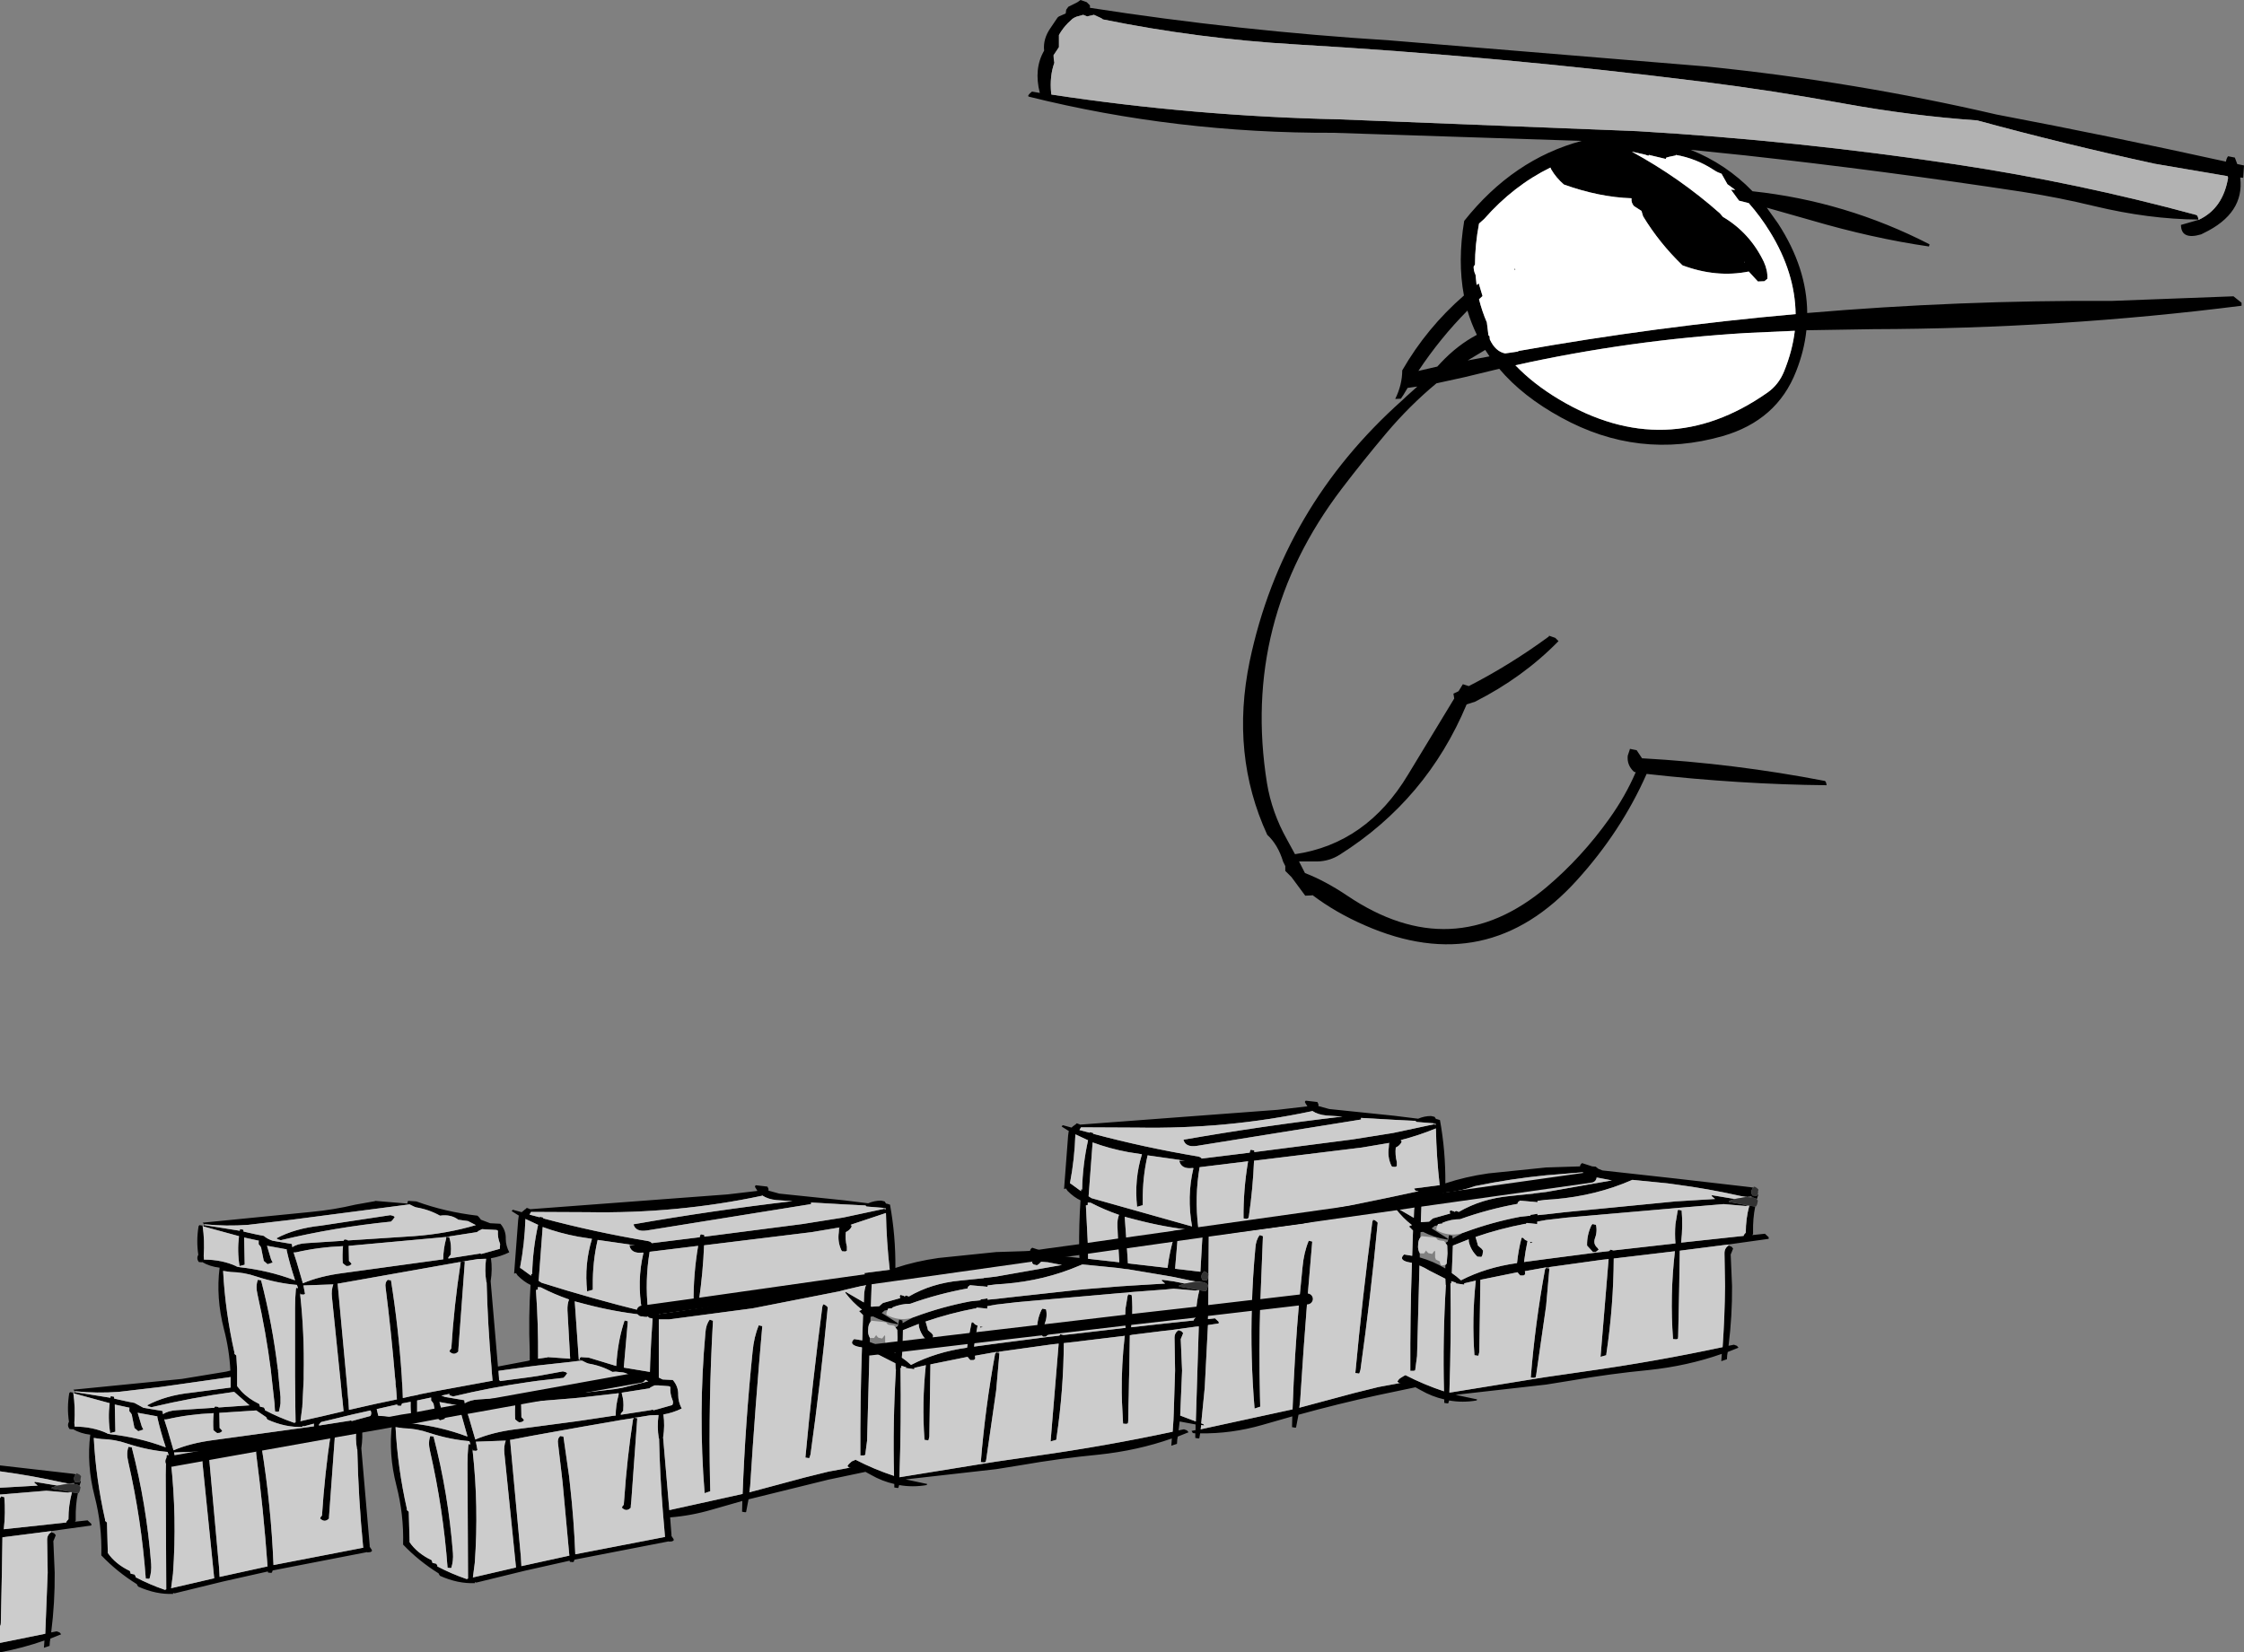
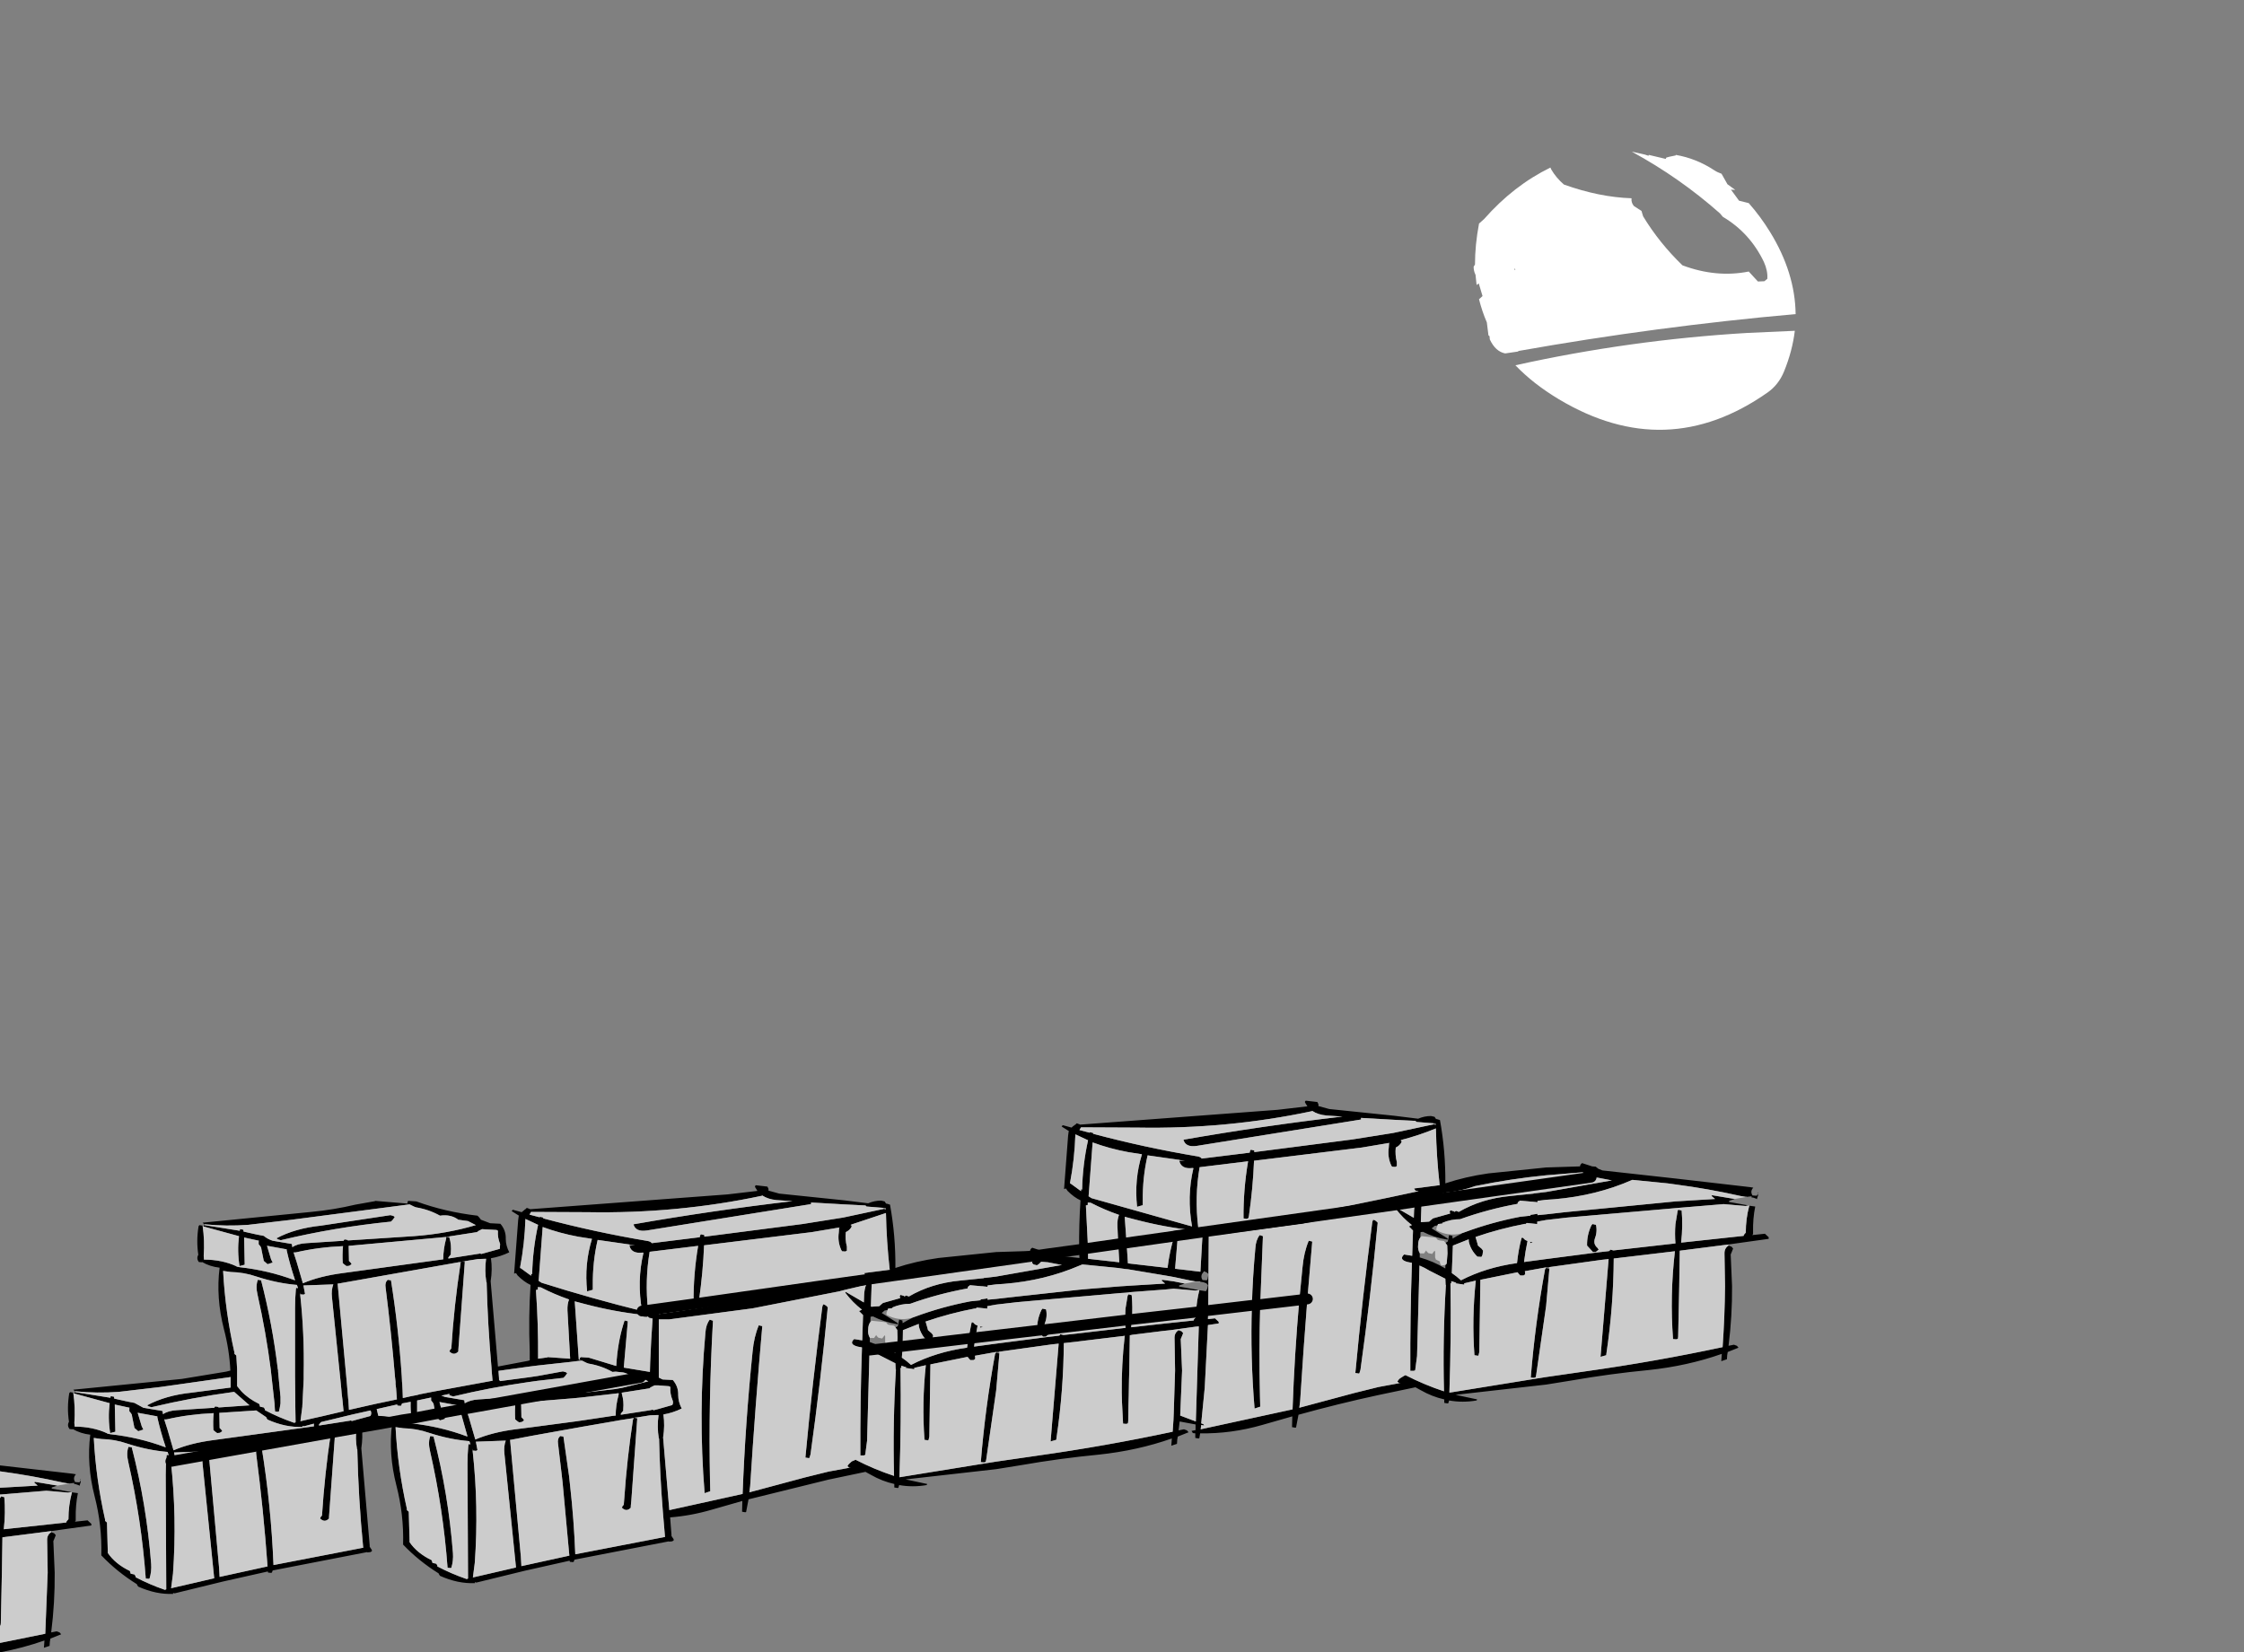
<svg xmlns="http://www.w3.org/2000/svg" height="306.7px" width="416.4px">
  <rect width="100%" height="100%" fill="#808080" stroke="none" />
  <g transform="matrix(1.0, 0.0, 0.0, 1.0, 3.0, 2.25)">
    <path d="M322.7 221.7 Q322.25 223.95 322.3 226.4 L322.3 226.8 322.15 227.0 324.5 226.75 325.2 227.4 325.2 227.7 320.9 228.3 317.7 228.75 308.7 229.9 308.6 236.45 308.4 245.85 308.35 246.25 308.05 246.35 307.45 246.3 Q306.85 238.2 307.8 230.0 L296.45 231.35 Q296.4 240.15 295.1 248.9 L295.05 249.3 294.0 249.6 295.5 231.45 294.15 231.6 284.45 232.95 283.9 233.0 283.85 233.0 279.95 233.7 280.0 233.95 280.0 234.3 279.7 234.5 279.1 234.5 278.75 234.1 278.6 233.9 271.7 235.3 271.5 248.7 271.35 249.35 271.25 249.4 270.6 249.3 Q270.1 242.45 270.85 235.45 L268.7 235.95 268.7 236.2 268.1 236.1 268.05 236.1 267.05 235.95 267.25 235.85 266.3 235.55 266.3 235.95 266.15 235.95 Q266.3 246.05 265.95 256.25 L281.7 253.7 283.9 253.35 291.5 252.25 Q304.25 250.45 316.65 247.8 317.05 242.1 317.1 236.45 L317.0 230.5 Q316.95 229.45 317.75 228.95 L318.3 229.15 318.6 229.5 318.3 230.25 318.15 230.6 318.4 236.45 Q318.45 242.0 317.75 247.55 L318.75 247.35 319.3 247.55 319.6 247.9 317.6 248.7 317.5 249.3 317.45 250.05 316.4 250.4 316.5 249.05 Q310.1 251.3 302.95 252.05 295.7 252.75 288.55 254.0 L283.9 254.75 267.1 256.65 271.1 257.5 271.0 257.7 Q268.4 258.15 265.9 257.7 L265.75 258.2 265.65 258.25 265.0 258.15 265.0 257.5 Q262.75 257.0 260.65 255.8 L259.65 255.25 252.75 256.7 Q245.35 258.3 237.95 260.35 L237.5 262.7 237.35 262.75 236.75 262.65 236.8 260.65 231.2 262.25 Q225.45 263.9 219.7 263.8 L219.55 264.7 219.4 264.75 218.8 264.65 218.8 263.8 218.35 263.75 218.1 263.35 218.85 263.2 218.85 262.15 215.9 261.6 215.7 263.25 216.7 263.05 217.25 263.25 217.55 263.6 215.55 264.4 215.45 265.0 215.4 265.75 214.35 266.1 214.45 264.75 Q208.05 267.0 200.9 267.75 193.65 268.45 186.5 269.7 L181.85 270.45 165.05 272.35 169.05 273.2 168.95 273.4 Q166.35 273.85 163.85 273.4 L163.7 273.9 163.6 273.95 162.95 273.85 162.95 273.2 Q160.7 272.7 158.6 271.5 L157.6 270.95 150.7 272.4 135.9 276.05 135.45 278.4 135.3 278.45 134.7 278.35 134.75 276.35 129.15 277.95 Q125.25 279.1 121.35 279.4 L121.6 282.6 121.6 282.85 122.0 283.45 122.0 283.55 122.0 283.7 121.7 283.85 121.15 283.9 121.1 283.85 103.6 287.25 103.45 287.65 103.3 287.7 102.75 287.65 102.7 287.45 102.65 287.45 94.4 289.3 85.4 291.5 85.2 291.45 85.1 291.4 85.15 291.6 Q82.0 291.75 78.65 290.25 L78.45 289.95 78.4 289.8 Q74.7 287.5 71.8 284.45 71.95 278.85 70.55 273.45 69.05 267.6 69.75 262.05 L68.7 261.85 71.7 261.3 68.7 261.85 67.2 261.35 64.1 262.3 64.15 262.65 Q64.35 264.55 64.05 266.55 L64.05 266.6 65.6 284.6 65.6 284.85 66.0 285.45 66.0 285.55 66.0 285.7 65.7 285.85 65.15 285.9 65.1 285.85 47.6 289.25 47.45 289.65 47.3 289.7 46.75 289.65 46.7 289.45 46.65 289.45 38.4 291.3 29.4 293.5 29.2 293.45 29.1 293.4 29.15 293.6 Q26.0 293.75 22.65 292.25 L22.45 291.95 22.4 291.8 Q18.7 289.5 15.8 286.45 15.95 280.85 14.55 275.45 13.05 269.6 13.75 264.05 11.95 263.85 10.5 263.0 L10.45 263.05 9.9 263.0 Q9.4 262.35 9.8 261.65 9.4 259.05 9.85 256.35 L10.0 256.15 10.6 256.25 10.6 256.3 Q11.0 259.0 10.8 261.85 L10.85 262.55 Q14.2 262.55 16.9 263.8 L16.9 263.85 17.4 263.95 Q22.8 264.55 27.6 266.35 L27.8 266.4 27.75 266.35 27.7 266.2 Q26.8 263.5 26.2 260.85 L26.2 260.65 22.65 260.0 22.55 259.95 22.55 260.0 23.3 262.5 23.6 263.1 22.65 263.4 22.3 263.1 21.95 262.8 21.55 260.85 21.45 260.3 21.25 260.0 21.0 259.7 21.0 259.15 21.05 259.05 18.3 258.45 18.4 263.2 18.4 263.5 17.45 263.75 Q17.0 261.0 17.35 258.2 L10.75 256.4 10.75 256.3 10.95 256.15 17.5 257.2 17.5 257.1 17.55 256.9 18.15 257.0 18.2 257.35 20.65 257.9 21.95 258.15 23.6 259.05 27.15 259.65 27.25 260.25 Q28.15 259.6 29.85 259.5 L36.8 259.05 36.8 258.95 36.95 258.8 37.5 258.9 37.55 259.0 43.3 258.6 40.45 256.1 Q32.65 257.15 25.1 258.95 L24.6 258.8 24.3 258.6 Q27.75 256.75 32.55 256.25 L39.8 255.3 39.8 253.35 26.75 255.2 19.05 256.1 Q15.0 256.4 11.0 256.0 L10.9 256.0 10.6 255.7 30.75 253.7 38.95 252.35 39.75 252.15 Q39.55 248.25 38.55 244.45 37.05 238.6 37.75 233.05 35.95 232.85 34.5 232.0 L34.45 232.05 33.9 232.0 Q33.4 231.35 33.8 230.65 33.4 228.05 33.85 225.35 L34.0 225.15 34.6 225.25 34.6 225.3 Q35.0 228.0 34.8 230.85 L34.85 231.55 Q38.2 231.55 40.9 232.8 L40.9 232.85 41.4 232.95 Q46.8 233.55 51.6 235.35 L51.8 235.4 51.75 235.35 51.7 235.2 Q50.8 232.5 50.2 229.85 L50.2 229.65 46.65 229.0 46.55 228.95 46.55 229.0 47.3 231.5 47.6 232.1 46.65 232.4 46.3 232.1 45.95 231.8 45.55 229.85 45.45 229.3 45.25 229.0 45.0 228.7 45.0 228.15 45.05 228.05 42.3 227.45 42.4 232.2 42.4 232.5 41.45 232.75 Q41.0 230.0 41.35 227.2 L34.75 225.4 34.75 225.3 34.95 225.15 41.5 226.2 41.5 226.1 41.55 225.9 42.15 226.0 42.2 226.35 44.65 226.9 45.95 227.15 Q46.65 227.75 47.6 228.05 L51.15 228.65 51.25 229.25 Q52.15 228.6 53.85 228.5 L60.8 228.05 60.8 227.95 60.95 227.8 61.5 227.9 61.55 228.0 73.8 227.2 Q79.9 226.75 85.3 225.15 L83.85 224.4 82.05 224.15 Q80.65 223.1 78.65 223.4 76.6 222.25 74.2 221.85 L73.8 221.7 73.0 221.3 50.75 224.2 43.05 225.1 Q39.0 225.4 35.0 225.0 L34.9 225.0 34.6 224.7 54.75 222.7 Q58.95 222.3 62.95 221.35 L66.6 220.7 66.6 220.65 72.6 221.15 72.7 221.15 72.65 221.1 72.6 221.05 72.65 220.75 72.7 220.75 72.75 220.65 74.25 220.75 Q79.6 222.7 85.6 223.4 L85.9 223.7 86.25 224.15 87.95 224.8 89.85 224.9 Q90.9 226.1 90.85 227.7 90.85 228.95 91.5 230.2 89.85 231.0 88.1 231.3 88.4 233.35 88.05 235.55 L88.05 235.6 89.4 251.4 94.95 250.35 95.3 250.25 95.3 248.6 Q95.05 242.2 95.45 236.25 94.25 235.7 93.05 234.5 L92.75 234.05 92.4 234.15 93.15 224.25 93.25 223.5 93.3 223.4 91.95 222.55 92.15 222.3 93.8 222.75 94.35 222.3 Q94.4 222.2 94.5 222.2 L94.75 221.95 95.3 222.15 95.35 222.2 132.0 219.45 137.55 218.8 137.15 218.15 Q137.0 217.95 137.25 217.75 L139.4 218.0 139.6 218.4 139.6 218.75 141.6 219.3 153.65 220.55 158.1 221.1 Q159.25 220.6 160.5 220.6 L161.15 220.75 161.45 221.2 161.5 221.15 162.15 221.35 Q163.2 227.1 163.15 233.1 166.9 231.85 171.15 231.25 L181.85 230.15 188.15 229.95 188.15 229.8 188.3 229.55 188.4 229.45 188.55 229.35 190.4 229.95 191.05 230.0 191.55 230.4 191.7 230.45 192.3 230.7 197.3 231.25 197.25 229.7 Q197.2 225.0 197.5 220.55 196.3 220.0 195.1 218.8 L194.8 218.35 194.45 218.45 195.2 208.55 195.3 207.8 195.35 207.7 194.0 206.85 194.2 206.6 195.85 207.05 Q196.05 206.8 196.4 206.6 196.45 206.5 196.55 206.5 L196.8 206.25 197.35 206.45 197.4 206.5 234.05 203.75 239.6 203.1 239.2 202.45 Q239.05 202.25 239.3 202.05 L241.45 202.3 241.65 202.7 241.65 203.05 243.65 203.6 255.7 204.85 260.15 205.4 Q261.3 204.9 262.55 204.9 L263.2 205.05 263.5 205.5 263.55 205.45 264.2 205.65 Q265.25 211.4 265.2 217.4 268.95 216.15 273.2 215.55 L283.9 214.45 290.2 214.25 290.2 214.1 290.35 213.85 290.45 213.75 Q290.5 213.65 290.6 213.65 L292.45 214.25 293.1 214.3 293.6 214.7 294.35 215.0 307.9 216.5 320.9 218.0 321.75 218.1 322.35 218.2 322.25 218.3 Q321.75 218.95 322.2 219.65 L323.0 219.7 323.15 219.4 323.25 219.55 323.0 220.35 322.9 220.25 322.35 220.05 322.0 220.0 322.05 219.8 321.1 219.9 320.9 219.9 320.0 219.75 Q314.0 218.4 307.9 217.6 L306.45 217.4 299.9 216.75 Q293.2 219.7 285.4 220.35 L283.9 220.45 282.3 220.65 282.3 220.9 281.35 220.8 281.25 220.8 279.0 220.6 278.95 220.7 278.85 220.75 Q278.6 220.9 278.6 221.2 273.1 222.2 267.95 224.05 266.2 224.05 264.6 224.75 L264.7 224.85 263.85 224.95 263.75 225.2 263.2 225.3 262.8 225.65 262.65 225.75 265.65 227.65 265.6 227.85 Q263.1 227.45 261.05 226.4 L260.6 226.45 260.55 227.45 Q260.15 227.95 260.15 228.85 260.05 229.65 260.45 230.35 L260.45 231.15 Q262.95 231.85 265.2 233.2 L265.2 232.55 265.45 232.3 265.6 230.4 265.55 228.9 265.25 228.5 265.25 228.45 265.65 228.2 265.85 227.25 265.9 227.0 266.5 227.15 266.55 227.65 Q267.35 227.15 268.2 226.75 L268.15 226.7 268.85 226.45 Q273.85 224.6 279.1 223.6 L280.05 223.5 281.0 223.4 281.0 223.25 282.3 223.05 282.3 223.3 283.9 223.15 287.4 222.75 307.9 220.75 315.25 220.3 314.6 219.75 314.7 219.6 318.9 220.3 317.85 220.65 317.85 220.85 320.9 221.4 321.5 221.5 320.9 221.6 316.85 221.25 308.45 221.95 307.9 222.0 287.8 223.75 283.9 224.2 282.25 224.5 282.25 224.95 280.3 224.75 280.05 225.0 280.05 224.9 Q275.3 225.8 270.8 227.35 L271.15 228.55 271.25 228.95 271.95 229.55 272.2 229.9 272.1 230.65 271.9 231.05 271.15 231.0 Q269.9 229.8 269.55 228.2 L269.55 227.85 269.5 227.8 266.6 228.95 266.4 234.05 Q267.3 234.65 268.1 235.4 272.75 233.0 278.5 232.2 278.75 229.75 279.35 227.5 L279.6 227.5 280.0 227.9 280.45 228.1 Q280.05 230.0 279.8 232.0 L283.9 231.45 293.15 230.25 295.35 230.0 295.65 229.95 295.8 229.7 296.4 229.85 307.9 228.55 Q307.75 226.75 307.9 224.95 L308.3 222.55 Q308.3 222.4 308.45 222.3 L309.05 222.45 Q309.3 225.35 308.95 228.4 L320.55 227.15 320.6 226.95 320.9 226.6 320.95 226.55 Q320.95 223.95 321.6 221.55 L322.7 221.7 M323.2 219.05 L323.25 219.2 323.15 219.3 323.2 219.05 M147.5 221.0 L147.5 221.25 117.0 226.15 Q114.95 226.45 114.55 225.0 129.1 222.45 144.05 220.7 L141.05 220.5 Q139.5 220.35 138.45 219.65 L138.45 219.6 138.4 219.7 Q122.65 223.05 106.0 222.75 L95.55 222.7 95.25 223.2 97.15 223.7 97.2 223.6 97.8 223.75 97.8 223.9 Q107.35 226.45 117.2 228.1 117.75 228.2 117.95 228.5 L126.85 227.4 126.9 227.1 127.05 226.85 127.7 227.0 127.7 227.3 145.9 224.95 153.45 223.75 160.95 222.15 161.4 222.3 161.35 221.95 160.95 221.95 157.8 221.7 157.6 221.5 153.6 221.3 147.5 220.95 147.5 221.0 M152.7 225.6 L147.65 226.45 127.65 228.9 Q127.45 233.95 126.7 239.15 L126.6 239.55 126.3 239.7 125.7 239.6 Q125.65 234.3 126.55 229.0 L117.55 230.1 Q116.65 235.4 117.25 240.95 L117.3 241.35 118.25 241.6 Q118.3 241.25 118.6 241.15 L119.25 241.3 119.25 241.65 119.3 241.65 Q132.55 239.8 146.0 237.1 L148.8 236.5 152.8 235.7 158.2 234.55 157.6 234.45 157.35 234.05 162.0 233.45 162.1 233.45 Q161.5 228.15 161.4 222.9 L154.95 225.05 154.8 225.1 155.05 225.4 Q154.7 226.1 153.95 226.45 153.8 227.8 154.15 229.15 L154.15 229.9 153.85 230.05 153.25 230.0 153.1 229.75 Q152.4 228.2 152.65 226.5 L152.7 225.75 152.85 225.55 152.7 225.6 M129.3 242.9 Q128.45 257.75 128.75 272.65 L128.8 274.55 127.75 274.9 Q126.55 260.15 127.9 245.1 128.0 243.6 128.7 242.7 L129.3 242.9 M163.2 251.95 L163.15 250.8 160.2 249.3 Q159.3 248.75 158.35 248.35 L157.9 265.15 157.55 267.8 157.3 267.9 156.65 267.9 Q156.6 257.9 156.95 247.85 L156.15 247.7 Q154.45 247.25 155.5 246.3 L157.0 246.55 157.15 241.85 156.4 241.1 156.95 240.85 Q155.25 239.55 153.85 237.7 L153.95 237.55 157.3 239.5 157.35 238.1 Q157.4 237.1 157.7 236.25 L153.85 237.15 152.7 237.45 136.65 240.6 121.15 242.65 119.25 242.65 119.25 253.45 119.95 253.8 121.85 253.9 Q122.9 255.1 122.85 256.7 122.85 257.95 123.5 259.2 121.85 260.0 120.1 260.3 120.4 262.35 120.05 264.55 L120.05 264.6 121.2 278.05 134.8 275.05 Q135.3 261.85 136.65 248.65 136.9 245.9 137.8 243.75 L138.45 243.9 Q137.15 258.6 136.2 273.6 L136.05 274.75 146.3 272.0 150.75 270.9 154.55 270.2 154.9 270.15 154.5 270.1 154.25 269.9 Q154.45 269.5 154.8 269.25 155.05 268.95 155.45 268.85 L155.75 268.7 Q159.25 270.5 162.9 271.7 162.65 261.9 163.25 251.95 L163.2 251.95 M150.6 240.4 Q149.3 254.1 147.4 267.7 L147.2 268.35 147.1 268.4 146.45 268.3 Q147.75 254.3 149.6 240.25 L149.75 239.85 Q150.05 239.9 150.3 240.1 L150.6 240.4 M116.15 241.1 L117.25 240.95 116.15 241.1 Q115.15 235.55 116.4 230.3 L116.4 230.25 116.25 230.25 Q114.2 230.5 113.8 229.0 L114.85 228.9 113.85 228.75 107.9 227.9 Q106.95 232.0 107.0 236.4 L107.0 237.15 105.95 237.45 Q105.4 232.4 106.85 227.7 L104.3 227.3 Q100.8 226.65 97.7 225.5 L96.95 235.5 97.5 235.85 Q106.85 238.8 116.15 241.1 M168.15 233.8 Q165.75 234.6 163.3 234.8 L158.75 236.0 158.6 240.25 158.7 240.3 160.15 240.2 160.55 239.85 160.85 239.6 164.05 238.7 163.95 238.35 164.1 238.1 164.75 238.3 164.8 238.4 165.1 238.25 165.1 238.2 165.65 238.4 Q169.85 235.95 175.15 235.45 L179.55 235.0 179.55 234.95 179.75 234.95 181.85 234.7 194.05 232.55 191.45 232.05 190.2 231.95 189.8 232.35 189.5 232.55 189.4 232.6 188.8 232.45 188.5 232.15 188.6 231.8 188.95 231.4 189.1 231.25 188.55 231.05 186.9 231.15 191.7 230.45 186.9 231.15 181.85 231.6 Q175.25 232.25 168.7 233.6 L168.15 233.8 148.8 236.5 168.15 233.8 M219.7 235.65 L219.7 235.6 219.05 235.6 218.85 235.6 217.95 235.45 214.9 234.8 213.5 234.55 206.35 233.35 205.85 233.3 204.75 233.15 204.4 233.1 198.9 232.55 197.85 232.45 197.35 232.65 Q190.85 235.45 183.35 236.05 L181.85 236.15 180.25 236.35 180.25 236.6 179.3 236.5 179.2 236.5 176.95 236.3 176.9 236.4 176.8 236.45 Q176.55 236.6 176.55 236.9 171.05 237.9 165.9 239.75 164.15 239.75 162.55 240.45 L162.65 240.55 161.8 240.65 161.7 240.9 161.15 241.0 160.75 241.35 160.6 241.45 163.6 243.35 163.55 243.55 Q161.05 243.15 159.0 242.1 L158.55 242.15 158.5 243.15 Q158.1 243.65 158.1 244.55 158.0 245.35 158.4 246.05 L158.4 246.85 161.45 248.0 158.35 248.35 161.45 248.0 Q162.3 248.4 163.15 248.9 L163.15 248.25 163.4 248.0 163.45 247.75 163.55 246.1 163.5 244.6 163.2 244.2 163.2 244.15 163.6 243.9 163.8 242.95 163.85 242.7 164.45 242.85 164.5 243.35 Q165.3 242.85 166.15 242.45 L166.1 242.4 166.8 242.15 Q171.8 240.3 177.05 239.3 L178.0 239.2 178.95 239.1 178.95 238.95 180.25 238.75 180.25 239.0 181.85 238.85 185.35 238.45 197.2 237.15 198.85 237.0 205.0 236.5 205.85 236.45 206.55 236.4 213.2 236.0 212.55 235.45 212.65 235.3 213.4 235.4 214.85 235.6 216.85 236.0 215.8 236.35 215.8 236.55 218.85 237.1 219.45 237.2 218.85 237.3 214.8 236.95 214.75 236.95 213.25 237.1 206.65 237.6 206.4 237.65 205.85 237.7 205.05 237.75 198.8 238.3 197.05 238.45 185.75 239.45 181.85 239.9 180.2 240.2 180.2 240.65 178.25 240.45 178.0 240.7 178.0 240.6 Q173.25 241.5 168.75 243.05 L169.1 244.25 169.2 244.65 169.9 245.25 170.15 245.6 170.05 246.35 169.85 246.75 169.1 246.7 Q167.85 245.5 167.5 243.9 L167.5 243.55 167.45 243.5 164.55 244.65 164.5 247.65 163.45 247.75 164.5 247.65 164.35 249.75 Q165.25 250.35 166.05 251.1 170.7 248.7 176.45 247.9 L176.7 246.2 177.3 243.2 177.55 243.2 177.95 243.6 178.4 243.8 178.0 246.05 177.75 247.7 181.85 247.15 191.1 245.95 193.3 245.7 193.6 245.65 193.75 245.4 194.35 245.55 196.65 245.3 198.35 245.1 205.6 244.25 205.85 244.25 205.75 242.8 205.85 240.65 206.25 238.25 206.4 238.0 206.65 238.05 207.0 238.15 Q207.2 240.35 207.05 242.65 L205.75 242.8 207.05 242.65 207.0 243.1 206.9 244.1 207.05 244.1 212.85 243.45 214.25 243.3 218.5 242.85 218.55 242.65 218.85 242.3 218.9 242.25 218.95 241.3 Q219.05 239.2 219.55 237.25 L219.65 237.25 220.65 237.4 220.8 237.4 221.0 237.0 221.15 236.3 220.95 236.05 220.85 235.95 220.3 235.75 219.95 235.7 219.7 235.65 M221.2 241.0 L218.95 241.3 221.2 241.0 221.15 242.6 222.45 242.45 223.15 243.1 223.15 243.4 221.15 243.7 220.55 255.35 219.9 261.95 220.3 262.1 220.45 262.35 219.9 262.25 219.8 263.05 236.85 259.35 Q237.2 249.2 238.1 239.05 L239.6 238.85 238.1 239.05 238.7 232.95 Q238.95 230.2 239.85 228.05 L240.5 228.2 239.6 238.85 Q238.85 248.3 238.25 257.9 L238.1 259.05 248.35 256.3 252.8 255.2 256.6 254.5 256.95 254.45 256.55 254.4 256.3 254.2 Q256.5 253.8 256.85 253.55 L257.5 253.15 257.8 253.0 Q261.3 254.8 264.95 256.0 264.7 246.2 265.3 236.25 L265.25 236.25 265.2 235.1 262.25 233.6 Q261.35 233.05 260.4 232.65 L259.95 249.45 259.6 252.1 259.35 252.2 258.7 252.2 Q258.65 242.2 259.0 232.15 L258.2 232.0 Q256.5 231.55 257.55 230.6 L259.05 230.85 259.2 226.15 258.45 225.4 Q258.7 225.25 259.0 225.15 257.3 223.85 255.9 222.0 L256.0 221.85 259.35 223.8 259.4 222.4 Q259.45 221.55 259.65 220.85 L260.8 220.7 259.65 220.85 259.75 220.55 256.65 221.3 255.9 221.45 254.75 221.75 238.7 224.9 223.2 226.95 221.3 226.95 221.2 241.0 M219.35 226.55 L256.65 221.3 219.35 226.55 219.25 226.4 219.05 226.5 218.4 226.45 218.35 226.1 Q213.1 225.55 207.6 224.1 L205.7 223.6 206.05 228.45 206.3 232.25 213.65 233.1 Q214.05 229.9 214.9 227.2 L215.05 227.15 214.9 227.2 214.95 227.15 215.05 227.15 215.55 227.3 215.05 233.25 218.85 233.7 219.7 233.8 219.75 233.8 220.15 226.8 219.5 226.65 219.35 226.55 M204.5 228.65 L206.05 228.45 204.5 228.65 204.35 225.3 Q204.3 224.1 204.65 223.25 201.9 222.3 199.4 221.0 L198.85 220.95 198.85 221.0 198.85 221.4 198.5 221.5 198.9 229.45 198.9 231.4 204.7 232.05 204.5 228.65 M197.25 229.7 L198.9 229.45 197.25 229.7 M93.7 233.2 L95.55 234.55 95.55 234.2 95.75 234.25 Q95.85 229.65 96.85 225.1 L94.5 224.0 Q94.35 228.6 93.5 233.05 L93.5 233.15 93.7 233.2 M80.2 231.35 L85.95 230.45 85.95 230.4 86.35 230.5 89.75 229.55 89.8 228.65 Q89.3 227.45 89.4 226.2 L89.15 226.05 86.45 225.9 85.85 226.2 85.5 226.45 80.35 227.25 79.8 227.35 61.7 229.0 61.75 231.55 61.75 231.8 62.05 232.1 62.25 232.4 61.8 232.7 61.3 232.75 60.95 232.5 60.6 232.2 Q60.5 230.6 60.65 229.05 56.05 229.25 51.95 230.2 L51.45 230.15 51.5 230.3 52.05 232.0 53.2 235.95 Q56.35 234.6 60.65 234.05 L79.25 231.5 Q79.25 229.6 79.8 227.6 L79.8 227.4 80.4 227.5 Q80.8 228.85 80.65 230.3 L80.65 230.6 80.4 230.9 80.2 231.15 80.2 231.35 M82.35 232.0 L59.8 236.0 59.65 236.0 61.35 254.35 61.6 257.35 61.65 257.7 61.75 259.45 65.5 258.6 66.85 258.3 70.65 257.5 70.5 255.45 70.4 254.65 70.4 254.25 70.3 253.35 Q69.6 245.0 68.55 236.7 68.4 235.8 68.95 235.3 L69.55 235.4 Q70.95 244.2 71.55 253.2 L71.6 254.25 71.65 254.85 71.7 255.8 71.75 257.25 73.3 256.9 74.35 256.7 74.9 256.55 77.45 256.05 88.3 254.05 88.4 254.05 88.25 252.35 88.2 251.55 Q87.5 243.65 87.3 235.75 L87.25 235.75 Q86.9 233.6 87.2 231.4 L85.7 231.45 83.2 231.85 82.7 231.9 83.25 232.0 82.05 248.3 82.05 248.6 Q81.25 249.45 80.4 248.6 L80.5 248.35 80.75 248.05 Q81.25 240.1 82.45 232.3 82.5 232.05 82.65 231.95 L82.35 232.0 M96.8 236.65 L96.8 236.7 96.8 237.1 96.45 237.2 Q96.9 243.55 96.85 249.95 L98.6 249.7 98.6 249.65 102.8 249.95 102.3 241.0 Q102.25 239.8 102.6 238.95 99.85 238.0 97.35 236.7 L96.8 236.65 M103.65 239.3 L104.4 250.1 104.6 250.15 104.7 250.15 104.65 250.1 104.6 250.05 Q104.5 249.95 104.65 249.75 L104.7 249.75 104.75 249.65 106.25 249.75 111.35 251.3 111.45 250.0 Q111.8 246.1 112.9 242.85 L113.5 243.0 112.75 251.6 117.6 252.4 117.65 250.6 Q117.8 246.6 118.1 242.5 L117.45 242.35 117.2 242.1 117.0 242.2 116.35 242.15 116.3 241.8 Q111.05 241.25 105.55 239.8 L103.65 239.3 M115.85 253.4 L114.05 253.15 Q113.4 252.65 112.65 252.5 L111.25 252.35 110.65 252.4 Q108.6 251.25 106.2 250.85 L105.8 250.7 105.0 250.3 104.4 250.35 102.8 250.55 96.85 251.2 95.25 251.4 89.5 252.2 89.6 253.6 89.6 253.85 89.8 254.1 95.1 253.4 96.8 253.15 101.45 252.3 102.0 252.45 102.25 252.65 101.85 253.2 101.55 253.5 96.75 254.05 94.95 254.3 Q87.95 255.3 81.1 256.95 L80.6 256.8 80.3 256.6 80.5 256.45 78.9 256.8 79.6 257.05 83.15 257.65 83.25 258.25 Q84.15 257.6 85.85 257.5 L92.8 257.05 92.8 256.95 92.95 256.8 93.5 256.9 93.55 257.0 94.75 256.9 96.65 256.8 97.25 256.75 103.25 256.35 104.8 256.25 105.8 256.2 111.0 255.6 112.45 255.35 117.3 254.15 115.85 253.4 M83.65 259.2 L97.25 256.75 83.65 259.2 83.45 259.15 83.5 259.2 83.5 259.3 84.05 261.0 85.2 264.95 Q88.35 263.6 92.65 263.05 L94.6 262.8 96.15 262.6 103.7 261.6 105.1 261.4 110.75 260.55 111.25 260.5 Q111.25 258.6 111.8 256.6 L111.8 256.4 111.8 256.35 110.95 256.45 104.85 257.15 103.3 257.3 96.55 257.85 94.65 257.95 93.7 258.0 93.75 260.55 93.75 260.8 94.05 261.1 94.25 261.4 93.8 261.7 93.3 261.75 92.95 261.5 92.6 261.2 Q92.5 259.6 92.65 258.05 88.05 258.25 83.95 259.2 L83.65 259.2 M82.35 259.4 L83.5 259.2 82.35 259.4 82.2 258.85 82.2 258.65 78.65 258.0 78.55 257.95 78.55 258.0 79.1 260.0 77.8 260.2 79.1 260.0 79.3 260.5 79.6 261.1 78.65 261.4 78.3 261.1 77.95 260.8 77.8 260.2 77.55 258.85 77.45 258.3 77.25 258.0 77.0 257.7 77.0 257.15 74.4 257.7 74.4 260.85 74.4 261.2 74.4 261.5 73.45 261.75 73.35 261.05 Q73.15 259.5 73.2 257.95 L71.6 258.25 71.45 258.65 71.3 258.7 70.75 258.65 70.7 258.45 70.65 258.45 66.9 259.3 67.2 260.55 Q69.65 260.6 71.7 261.3 L72.9 261.8 72.9 261.85 73.4 261.95 Q78.8 262.55 83.6 264.35 L83.8 264.4 83.75 264.35 83.7 264.2 82.35 259.4 M63.15 262.85 L64.15 262.65 63.15 262.85 63.2 262.4 61.7 262.45 59.2 262.85 58.7 262.9 59.25 263.0 59.2 263.55 58.4 263.7 58.45 263.3 Q58.5 263.05 58.65 262.95 L58.35 263.0 35.8 267.0 35.65 267.0 35.75 267.75 37.65 288.7 37.75 290.45 46.65 288.5 Q45.9 278.05 44.55 267.7 44.4 266.8 44.95 266.3 L45.55 266.4 Q47.3 277.15 47.75 288.25 L64.3 285.05 64.4 285.05 Q63.5 275.9 63.3 266.75 L63.25 266.75 Q62.9 264.8 63.15 262.85 M34.65 267.95 L35.75 267.75 34.65 267.95 34.85 267.15 29.3 267.35 29.6 268.85 29.6 268.9 29.35 269.05 28.8 269.0 28.65 268.65 28.7 269.0 Q29.85 279.35 29.1 289.85 L28.75 292.55 36.75 290.7 34.6 269.55 Q34.5 268.7 34.65 267.95 M29.6 268.85 L28.8 269.0 29.6 268.85 M112.4 256.4 L112.4 256.5 Q112.8 257.85 112.65 259.3 L112.65 259.6 112.4 259.9 112.2 260.15 112.2 260.35 117.4 259.55 117.95 259.45 117.95 259.4 118.35 259.5 119.1 259.3 121.75 258.55 Q122.0 258.1 121.8 257.65 121.3 256.45 121.4 255.2 L121.15 255.05 119.2 254.9 118.45 254.9 117.85 255.2 Q117.65 255.3 117.5 255.45 L112.4 256.25 112.35 256.25 112.4 256.4 M120.4 283.05 L120.1 279.5 120.0 278.3 Q119.45 271.55 119.3 264.75 L119.25 264.75 Q118.9 262.6 119.2 260.4 L119.05 260.4 117.7 260.45 117.35 260.5 115.2 260.85 114.7 260.9 115.25 261.0 114.15 276.3 114.05 277.3 114.05 277.35 114.05 277.6 Q113.25 278.45 112.4 277.6 L112.5 277.35 112.75 277.05 112.85 275.8 Q113.35 268.5 114.45 261.3 114.5 261.05 114.65 260.95 L114.35 261.0 112.1 261.35 110.7 261.6 105.2 262.55 103.8 262.8 96.0 264.2 94.65 264.45 91.8 265.0 91.65 265.0 93.65 286.7 93.75 288.45 102.65 286.5 101.4 272.95 101.2 271.2 100.55 265.7 Q100.4 264.8 100.95 264.3 L101.55 264.4 102.6 271.75 102.8 273.6 Q103.5 279.85 103.75 286.25 L120.3 283.05 120.4 283.05 M84.1 265.25 Q80.45 264.95 76.6 263.7 74.3 262.9 71.8 262.85 L70.4 262.65 Q70.8 270.25 72.5 277.8 L72.5 278.05 72.85 278.35 73.0 283.7 73.0 284.0 Q74.4 286.05 77.1 287.35 L77.2 287.65 77.25 287.85 77.95 288.0 78.15 288.3 78.15 288.5 Q80.7 289.85 83.6 290.85 L83.85 290.75 83.75 269.45 Q83.75 267.75 83.9 266.1 L83.95 265.8 84.3 265.85 84.1 265.25 M84.8 267.0 L84.65 266.65 84.7 267.0 Q85.85 277.35 85.1 287.85 L84.75 290.55 92.75 288.7 90.6 267.55 Q90.45 266.2 90.85 265.15 L85.3 265.35 85.6 266.9 85.35 267.05 84.8 267.0 M48.6 227.8 L48.3 227.6 Q51.75 225.75 56.55 225.25 L69.45 223.3 70.0 223.45 70.25 223.65 69.85 224.2 69.55 224.5 Q59.1 225.55 49.1 227.95 L48.6 227.8 M45.45 235.4 Q47.55 243.5 48.55 251.9 L48.6 252.05 48.6 252.15 48.6 252.35 49.05 257.05 49.05 258.25 48.9 259.15 48.75 259.75 48.65 259.8 48.05 259.75 48.0 259.25 47.95 258.3 47.3 252.5 47.25 252.0 Q46.35 245.0 44.8 238.1 44.4 236.45 44.85 235.3 L45.45 235.4 M52.7 238.0 Q53.5 245.35 53.35 252.75 L53.35 253.75 53.15 257.85 53.1 258.7 53.1 258.85 52.75 261.55 55.35 260.95 56.7 260.65 60.75 259.7 60.55 257.6 60.4 256.4 60.35 255.75 60.2 254.2 58.6 238.55 Q58.45 237.2 58.85 236.15 L53.3 236.35 53.6 237.9 53.35 238.05 52.8 238.0 52.65 237.65 52.7 238.0 M52.3 236.85 L52.1 236.25 Q48.45 235.95 44.6 234.7 42.3 233.9 39.8 233.85 L38.4 233.65 Q38.8 241.25 40.5 248.8 L40.5 249.05 40.85 249.35 41.0 251.9 41.0 253.2 41.0 254.7 41.0 255.0 41.05 255.1 41.75 255.95 Q43.05 257.35 45.1 258.35 L45.15 258.5 45.2 258.65 45.25 258.85 45.95 259.0 46.15 259.3 46.15 259.4 46.15 259.5 Q48.7 260.85 51.6 261.85 L51.85 261.75 51.8 258.85 51.8 258.0 51.75 253.2 51.75 252.3 51.75 240.45 Q51.75 238.75 51.9 237.1 L51.95 236.8 52.3 236.85 M27.5 261.3 L28.05 263.0 29.2 266.95 Q32.35 265.6 36.65 265.05 L55.25 262.5 55.25 262.0 53.4 262.5 53.2 262.45 53.1 262.4 53.15 262.6 Q50.0 262.75 46.65 261.25 L46.45 260.95 46.4 260.8 44.55 259.55 37.7 260.0 37.75 262.55 37.75 262.8 38.05 263.1 38.25 263.4 37.8 263.7 37.3 263.75 36.95 263.5 36.6 263.2 Q36.5 261.6 36.65 260.05 32.05 260.25 27.95 261.2 L27.45 261.15 27.5 261.3 M20.85 266.3 L21.45 266.4 Q24.2 277.0 25.05 288.05 25.15 289.45 24.75 290.75 L24.65 290.8 24.05 290.75 Q23.25 279.85 20.8 269.1 20.4 267.45 20.85 266.3 M27.95 267.8 L28.3 267.85 28.1 267.25 Q24.45 266.95 20.6 265.7 18.3 264.9 15.8 264.85 L14.4 264.65 Q14.8 272.25 16.5 279.8 L16.5 280.05 16.85 280.35 17.0 285.7 17.0 286.0 Q18.4 288.05 21.1 289.35 L21.2 289.65 21.25 289.85 21.95 290.0 22.15 290.3 22.15 290.5 Q24.7 291.85 27.6 292.85 L27.85 292.75 27.75 271.45 Q27.75 269.75 27.9 268.1 L27.95 267.8 M11.1 271.4 L11.0 271.5 Q10.5 272.15 10.95 272.85 L11.75 272.9 11.9 272.6 12.0 272.75 11.75 273.55 11.65 273.45 11.1 273.25 10.75 273.2 10.8 273.0 9.85 273.1 9.65 273.1 8.75 272.95 Q2.95 271.65 -3.0 270.85 L-3.0 269.75 9.65 271.2 10.5 271.3 11.1 271.4 M11.9 272.5 L11.95 272.25 12.0 272.4 11.9 272.5 M10.35 274.75 L11.45 274.9 Q11.0 277.15 11.05 279.6 L11.05 280.0 10.9 280.2 13.25 279.95 13.95 280.6 13.95 280.9 9.65 281.5 6.45 281.95 -2.55 283.1 -2.65 289.65 -2.85 299.05 -2.9 299.45 -3.0 299.5 -3.0 275.85 -2.95 275.75 -2.8 275.5 -2.2 275.65 Q-1.95 278.55 -2.3 281.6 L9.3 280.35 9.35 280.15 9.65 279.8 9.7 279.75 Q9.7 277.15 10.35 274.75 M6.5 282.15 L7.05 282.35 7.35 282.7 7.05 283.45 6.9 283.8 7.15 289.65 Q7.2 295.2 6.5 300.75 L7.5 300.55 8.05 300.75 8.35 301.1 6.35 301.9 6.25 302.5 6.2 303.25 5.15 303.6 5.25 302.25 Q1.25 303.65 -3.0 304.45 L-3.0 302.7 5.4 301.0 5.85 289.65 5.75 283.7 Q5.7 282.65 6.5 282.15 M-3.0 275.15 L-3.0 273.9 4.0 273.5 3.35 272.95 3.45 272.8 7.65 273.5 6.6 273.85 6.6 274.05 9.65 274.6 10.25 274.7 9.65 274.8 5.6 274.45 -2.8 275.15 -3.0 275.15 M74.4 260.85 L73.35 261.05 74.4 260.85 M56.2 262.35 L61.95 261.45 61.95 261.4 62.35 261.5 65.65 260.6 65.75 260.55 Q66.0 260.1 65.8 259.65 L65.75 259.55 62.4 260.3 56.6 261.7 56.4 261.9 56.2 262.15 56.2 262.35 M77.45 264.4 Q80.2 275.0 81.05 286.05 81.15 287.45 80.75 288.75 L80.65 288.8 80.05 288.75 Q79.25 277.85 76.8 267.1 76.4 265.45 76.85 264.3 L77.45 264.4 M58.4 263.7 L59.2 263.55 58.05 279.3 58.05 279.6 Q57.25 280.45 56.4 279.6 L56.5 279.35 56.75 279.05 Q57.25 271.3 58.4 263.7 M290.6 216.5 L290.55 216.45 290.65 216.1 291.0 215.7 291.15 215.55 290.6 215.35 283.9 215.9 Q277.3 216.55 270.75 217.9 268.1 218.85 265.35 219.1 L260.8 220.3 260.8 220.7 260.65 224.55 260.75 224.6 262.2 224.5 262.6 224.15 262.9 223.9 266.1 223.0 266.0 222.65 266.15 222.4 266.8 222.6 266.85 222.7 267.15 222.55 267.15 222.5 267.7 222.7 Q271.9 220.25 277.2 219.75 L281.6 219.3 281.6 219.25 281.8 219.25 283.9 219.0 296.1 216.85 293.5 216.35 292.25 216.25 290.6 216.5 292.25 216.25 291.85 216.65 291.55 216.85 291.45 216.9 290.85 216.75 290.6 216.5 M229.3 240.05 Q229.45 234.75 229.95 229.4 230.05 227.9 230.75 227.0 L231.35 227.2 230.85 239.9 229.3 240.05 230.85 239.9 Q230.6 248.4 230.8 256.95 L230.85 258.85 229.8 259.2 Q229.0 249.7 229.3 240.05 M284.5 233.3 L283.9 240.15 282.05 253.0 281.95 253.4 281.65 253.5 281.05 253.45 Q281.85 243.45 283.7 233.35 L283.9 233.1 284.5 233.3 M292.5 224.95 L293.15 225.1 Q293.45 226.4 292.9 227.8 L292.85 228.15 Q292.8 228.85 293.45 229.4 L293.65 229.7 293.1 230.15 292.6 230.15 291.5 228.95 Q291.45 227.0 292.3 225.2 L292.5 224.95 M263.0 206.45 L263.45 206.6 263.4 206.25 263.0 206.25 259.85 206.0 259.65 205.8 255.65 205.6 249.55 205.25 249.55 205.3 249.55 205.55 219.05 210.45 Q217.0 210.75 216.6 209.3 231.15 206.75 246.1 205.0 L243.1 204.8 Q241.55 204.65 240.5 203.95 L240.5 203.9 240.45 204.0 Q224.7 207.35 208.05 207.05 L197.6 207.0 197.3 207.5 199.2 208.0 199.25 207.9 199.85 208.05 199.85 208.2 Q209.4 210.75 219.25 212.4 219.8 212.5 220.0 212.8 L228.9 211.7 228.95 211.4 229.1 211.15 229.75 211.3 229.75 211.6 247.95 209.25 255.5 208.05 263.0 206.45 M221.35 225.95 Q234.6 224.1 248.05 221.4 L254.85 220.0 260.25 218.85 259.65 218.75 259.4 218.35 264.05 217.75 264.15 217.75 Q263.55 212.45 263.45 207.2 260.3 208.5 257.0 209.35 L256.85 209.4 257.1 209.7 Q256.75 210.4 256.0 210.75 255.85 212.1 256.2 213.45 L256.2 214.2 255.9 214.35 255.3 214.3 255.15 214.05 Q254.45 212.5 254.7 210.8 L254.75 210.05 254.9 209.85 254.75 209.9 249.7 210.75 229.7 213.2 Q229.5 218.25 228.75 223.45 L228.65 223.85 228.35 224.0 227.75 223.9 Q227.7 218.6 228.6 213.3 L219.6 214.4 Q218.65 219.9 219.35 225.65 L220.3 225.9 Q220.35 225.55 220.65 225.45 L221.3 225.6 221.3 225.95 221.35 225.95 M252.65 224.7 Q251.35 238.4 249.45 252.0 L249.25 252.65 249.15 252.7 248.5 252.6 Q249.8 238.6 251.65 224.55 L251.8 224.15 Q252.1 224.2 252.35 224.4 L252.65 224.7 M280.95 228.5 L280.95 228.25 281.45 228.35 280.95 228.5 M215.9 213.05 L209.95 212.2 Q209.0 216.3 209.05 220.7 L209.05 221.45 208.0 221.75 Q207.45 216.7 208.9 212.0 L206.35 211.6 Q202.85 210.95 199.75 209.8 L199.0 219.8 199.55 220.15 218.2 225.4 Q217.2 219.85 218.45 214.6 L218.45 214.55 218.3 214.55 Q216.25 214.8 215.85 213.3 L216.9 213.2 215.9 213.05 M221.1 235.1 L221.1 235.0 221.15 234.75 221.25 234.25 220.95 233.95 220.4 233.7 220.3 233.9 220.2 234.0 Q219.7 234.65 220.15 235.35 L220.95 235.4 221.1 235.1 M176.7 246.2 L178.0 246.05 176.7 246.2 M189.5 244.7 L189.45 244.65 Q189.4 242.7 190.25 240.9 L190.45 240.65 191.1 240.8 Q191.4 242.1 190.85 243.5 L190.8 243.85 190.95 244.55 191.4 245.1 191.6 245.4 191.05 245.85 190.55 245.85 189.5 244.7 190.95 244.55 189.5 244.7 M181.85 248.7 L181.8 248.7 177.9 249.4 177.95 249.65 177.95 250.0 177.65 250.2 177.05 250.2 176.7 249.8 176.55 249.6 169.65 251.0 169.45 264.4 169.3 265.05 169.2 265.1 168.55 265.0 Q168.05 258.15 168.8 251.15 L166.65 251.65 166.65 251.9 166.05 251.8 166.0 251.8 165.0 251.65 165.2 251.55 164.25 251.25 164.25 251.65 164.1 251.65 Q164.25 261.75 163.9 271.95 L179.65 269.4 181.85 269.05 189.45 267.95 Q202.2 266.15 214.6 263.5 L214.75 261.3 214.8 260.05 215.05 252.15 214.95 246.2 Q214.9 245.15 215.7 244.65 L216.25 244.85 216.55 245.2 216.25 245.95 216.1 246.3 216.35 252.15 216.0 260.5 218.9 261.6 219.45 243.95 218.85 244.0 215.65 244.45 214.2 244.65 212.8 244.8 207.15 245.5 206.65 245.6 206.55 252.15 206.5 253.85 206.45 256.8 206.4 258.55 206.35 261.55 206.3 261.95 206.0 262.05 205.4 262.0 205.2 258.05 205.15 256.25 Q205.1 251.05 205.7 245.8 L205.75 245.7 205.7 245.7 198.25 246.6 196.65 246.8 194.4 247.05 Q194.35 255.85 193.05 264.6 L193.0 265.0 191.95 265.3 193.45 247.15 192.1 247.3 182.4 248.65 181.85 248.7 M182.45 249.0 L181.85 255.85 180.0 268.7 179.9 269.1 179.6 269.2 179.0 269.15 Q179.8 259.15 181.65 249.05 L181.85 248.8 182.45 249.0 M195.75 217.5 L197.6 218.85 197.6 218.5 197.8 218.55 Q197.9 213.95 198.9 209.4 L196.55 208.3 Q196.4 212.9 195.55 217.35 L195.55 217.45 195.75 217.5 M178.9 243.95 L179.4 244.05 178.9 244.2 178.9 243.95" fill="#000000" fill-rule="evenodd" stroke="none" />
    <path d="M317.7 228.75 L317.75 228.95 Q316.95 229.45 317.0 230.5 L317.1 236.45 Q317.05 242.1 316.65 247.8 304.25 250.45 291.5 252.25 L283.9 253.35 281.7 253.7 265.95 256.25 Q266.3 246.05 266.15 235.95 L266.3 235.95 266.3 235.55 267.25 235.85 267.05 235.95 268.05 236.1 268.1 236.1 268.7 236.2 268.7 235.95 270.85 235.45 Q270.1 242.45 270.6 249.3 L271.25 249.4 271.35 249.35 271.5 248.7 271.7 235.3 278.6 233.9 278.75 234.1 279.1 234.5 279.7 234.5 280.0 234.3 280.0 233.95 279.95 233.7 283.85 233.0 283.9 233.0 283.9 233.1 283.7 233.35 Q281.85 243.45 281.05 253.45 L281.65 253.5 281.95 253.4 282.05 253.0 283.9 240.15 284.5 233.3 284.45 232.95 294.15 231.6 295.5 231.45 294.0 249.6 295.05 249.3 295.1 248.9 Q296.4 240.15 296.45 231.35 L307.8 230.0 Q306.85 238.2 307.45 246.3 L308.05 246.35 308.35 246.25 308.4 245.85 308.6 236.45 308.7 229.9 317.7 228.75 M10.6 256.3 L10.75 256.3 10.75 256.4 17.35 258.2 Q17.0 261.0 17.45 263.75 L18.4 263.5 18.4 263.2 18.3 258.45 21.05 259.05 21.0 259.15 21.0 259.7 21.25 260.0 21.45 260.3 21.55 260.85 21.95 262.8 22.3 263.1 22.65 263.4 23.6 263.1 23.3 262.5 22.55 260.0 22.65 260.0 26.2 260.65 26.2 260.85 Q26.8 263.5 27.7 266.2 L27.75 266.35 27.6 266.35 Q22.8 264.55 17.4 263.95 L16.9 263.85 16.9 263.8 Q14.2 262.55 10.85 262.55 L10.8 261.85 Q11.0 259.0 10.6 256.3 M10.95 256.15 L11.0 256.0 Q15.0 256.4 19.05 256.1 L26.75 255.2 39.8 253.35 39.8 255.3 32.55 256.25 Q27.75 256.75 24.3 258.6 L24.6 258.8 25.1 258.95 Q32.65 257.15 40.45 256.1 L43.3 258.6 37.55 259.0 37.5 258.9 36.95 258.8 36.8 258.95 36.8 259.05 29.85 259.5 Q28.15 259.6 27.25 260.25 L27.15 259.65 23.6 259.05 21.95 258.15 20.65 257.9 18.2 257.35 18.15 257.0 17.55 256.9 17.5 257.1 17.5 257.2 10.95 256.15 M34.6 225.3 L34.75 225.3 34.75 225.4 41.35 227.2 Q41.0 230.0 41.45 232.75 L42.4 232.5 42.4 232.2 42.3 227.45 45.05 228.05 45.0 228.15 45.0 228.7 45.25 229.0 45.45 229.3 45.55 229.85 45.95 231.8 46.3 232.1 46.65 232.4 47.6 232.1 47.3 231.5 46.55 229.0 46.65 229.0 50.2 229.65 50.2 229.85 Q50.8 232.5 51.7 235.2 L51.75 235.35 51.6 235.35 Q46.8 233.55 41.4 232.95 L40.9 232.85 40.9 232.8 Q38.2 231.55 34.85 231.55 L34.8 230.85 Q35.0 228.0 34.6 225.3 M34.95 225.15 L35.0 225.0 Q39.0 225.4 43.05 225.1 L50.75 224.2 73.0 221.3 73.8 221.7 74.2 221.85 Q76.6 222.25 78.65 223.4 80.65 223.1 82.05 224.15 L83.85 224.4 85.3 225.15 Q79.9 226.75 73.8 227.2 L61.55 228.0 61.5 227.9 60.95 227.8 60.8 227.95 60.8 228.05 53.85 228.5 Q52.15 228.6 51.25 229.25 L51.15 228.65 47.6 228.05 Q46.65 227.75 45.95 227.15 L44.65 226.9 42.2 226.35 42.15 226.0 41.55 225.9 41.5 226.1 41.5 226.2 34.95 225.15 M321.6 221.55 Q320.95 223.95 320.95 226.55 L320.9 226.6 320.6 226.95 320.55 227.15 308.95 228.4 Q309.3 225.35 309.05 222.45 L308.45 222.3 Q308.3 222.4 308.3 222.55 L307.9 224.95 Q307.75 226.75 307.9 228.55 L296.4 229.85 295.8 229.7 295.65 229.95 295.35 230.0 293.15 230.25 283.9 231.45 279.8 232.0 Q280.05 230.0 280.45 228.1 L280.0 227.9 279.6 227.5 279.35 227.5 Q278.75 229.75 278.5 232.2 272.75 233.0 268.1 235.4 267.3 234.65 266.4 234.05 L266.6 228.95 269.5 227.8 269.55 227.85 269.55 228.2 Q269.9 229.8 271.15 231.0 L271.9 231.05 272.1 230.65 272.2 229.9 271.95 229.55 271.25 228.95 271.15 228.55 270.8 227.35 Q275.3 225.8 280.05 224.9 L280.05 225.0 280.3 224.75 282.25 224.95 282.25 224.5 283.9 224.2 287.8 223.75 307.9 222.0 308.45 221.95 316.85 221.25 320.9 221.6 321.5 221.5 321.6 221.55 M318.9 220.3 L314.7 219.6 314.6 219.75 315.25 220.3 307.9 220.75 287.4 222.75 283.9 223.15 282.3 223.3 282.3 223.05 281.0 223.25 281.0 223.4 280.05 223.5 279.1 223.6 Q273.85 224.6 268.85 226.45 L268.15 226.7 Q265.75 227.3 263.55 226.1 L263.55 225.7 263.75 225.2 263.85 224.95 264.7 224.85 264.6 224.75 Q266.2 224.05 267.95 224.05 273.1 222.2 278.6 221.2 278.6 220.9 278.85 220.75 L278.95 220.7 279.0 220.6 281.25 220.8 281.35 220.8 282.3 220.9 282.3 220.65 283.9 220.45 285.4 220.35 Q293.2 219.7 299.9 216.75 L306.45 217.4 307.9 217.6 Q314.0 218.4 320.0 219.75 L320.9 219.9 321.1 219.9 321.1 219.95 320.9 219.95 318.9 220.3 M265.25 228.45 L265.25 228.5 265.55 228.9 265.6 230.4 265.45 232.3 265.2 232.55 265.15 232.55 264.45 232.65 264.2 232.2 264.2 232.0 264.2 231.9 263.45 231.55 263.3 231.15 263.3 230.05 263.2 229.9 262.75 230.5 262.05 230.35 261.75 230.05 261.65 229.85 261.5 230.05 261.25 230.4 260.5 230.4 260.45 230.35 Q260.05 229.65 260.15 228.85 260.15 227.95 260.55 227.45 L260.8 227.2 262.8 227.4 263.45 227.5 263.8 227.9 264.2 228.0 264.95 228.1 265.25 228.45 M147.5 221.0 L147.5 220.95 153.6 221.3 157.6 221.5 157.8 221.7 160.95 221.95 160.95 222.15 153.45 223.75 145.9 224.95 127.7 227.3 127.7 227.0 127.05 226.85 126.9 227.1 126.85 227.4 117.95 228.5 Q117.75 228.2 117.2 228.1 107.35 226.45 97.8 223.9 L97.8 223.75 97.2 223.6 97.15 223.7 95.25 223.2 95.55 222.7 106.0 222.75 Q122.65 223.05 138.4 219.7 L138.45 219.65 Q139.5 220.35 141.05 220.5 L144.05 220.7 Q129.1 222.45 114.55 225.0 114.95 226.45 117.0 226.15 L147.5 221.25 147.5 221.0 M126.3 239.7 L126.6 239.55 126.7 239.15 Q127.45 233.95 127.65 228.9 L147.65 226.45 152.7 225.6 152.7 225.75 152.65 226.5 Q152.4 228.2 153.1 229.75 L153.25 230.0 153.85 230.05 154.15 229.9 154.15 229.15 Q153.8 227.8 153.95 226.45 154.7 226.1 155.05 225.4 L154.95 225.05 161.4 222.9 Q161.5 228.15 162.1 233.45 L162.0 233.45 157.35 234.05 157.6 234.45 158.2 234.55 152.8 235.7 148.8 236.5 126.3 239.7 148.8 236.5 146.0 237.1 Q132.55 239.8 119.3 241.65 L119.25 241.3 118.6 241.15 Q118.3 241.25 118.25 241.6 L117.3 241.35 117.25 240.95 Q116.65 235.4 117.55 230.1 L126.55 229.0 Q125.65 234.3 125.7 239.6 L126.3 239.7 117.25 240.95 126.3 239.7 M129.3 242.9 L128.7 242.7 Q128.0 243.6 127.9 245.1 126.55 260.15 127.75 274.9 L128.8 274.55 128.75 272.65 Q128.45 257.75 129.3 242.9 M154.55 270.2 L150.75 270.9 146.3 272.0 136.05 274.75 136.2 273.6 Q137.15 258.6 138.45 243.9 L137.8 243.75 Q136.9 245.9 136.65 248.65 135.3 261.85 134.8 275.05 L121.2 278.05 120.05 264.6 120.05 264.55 Q120.4 262.35 120.1 260.3 121.85 260.0 123.5 259.2 122.85 257.95 122.85 256.7 122.9 255.1 121.85 253.9 L119.95 253.8 119.25 253.45 119.25 242.65 121.15 242.65 136.65 240.6 152.7 237.45 153.85 237.15 157.7 236.25 Q157.4 237.1 157.35 238.1 L157.3 239.5 153.95 237.55 153.85 237.7 Q155.25 239.55 156.95 240.85 L156.4 241.1 157.15 241.85 157.0 246.55 155.5 246.3 Q154.45 247.25 156.15 247.7 L156.95 247.85 Q156.6 257.9 156.65 267.9 L157.3 267.9 157.55 267.8 157.9 265.15 158.35 248.35 Q159.3 248.75 160.2 249.3 L163.15 250.8 163.2 251.95 163.25 251.95 Q162.65 261.9 162.9 271.7 159.25 270.5 155.75 268.7 L155.45 268.85 Q155.05 268.95 154.8 269.25 154.45 269.5 154.25 269.9 L154.5 270.1 154.55 270.2 M150.6 240.4 L150.3 240.1 Q150.05 239.9 149.75 239.85 L149.6 240.25 Q147.75 254.3 146.45 268.3 L147.1 268.4 147.2 268.35 147.4 267.7 Q149.3 254.1 150.6 240.4 M116.15 241.1 Q106.85 238.8 97.5 235.85 L96.95 235.5 97.7 225.5 Q100.8 226.65 104.3 227.3 L106.85 227.7 Q105.4 232.4 105.95 237.45 L107.0 237.15 107.0 236.4 Q106.95 232.0 107.9 227.9 L113.85 228.75 113.8 229.0 Q114.2 230.5 116.25 230.25 L116.4 230.3 Q115.15 235.55 116.15 241.1 M186.9 231.15 L188.55 231.05 189.1 231.25 188.95 231.4 188.6 231.8 188.5 232.15 188.8 232.45 189.4 232.6 189.5 232.55 189.8 232.35 190.2 231.95 191.45 232.05 194.05 232.55 181.85 234.7 179.75 234.95 179.55 234.95 179.55 235.0 175.15 235.45 Q169.85 235.95 165.65 238.4 L165.1 238.2 165.1 238.25 164.8 238.4 164.75 238.3 164.1 238.1 163.95 238.35 164.05 238.7 160.85 239.6 160.55 239.85 160.15 240.2 158.7 240.3 158.6 240.25 158.75 236.0 163.3 234.8 Q165.75 234.6 168.15 233.8 L186.9 231.15 168.15 233.8 168.7 233.6 Q175.25 232.25 181.85 231.6 L186.9 231.15 M161.7 240.9 L161.8 240.65 162.65 240.55 162.55 240.45 Q164.15 239.75 165.9 239.75 171.05 237.9 176.55 236.9 176.55 236.6 176.8 236.45 L176.9 236.4 176.95 236.3 179.2 236.5 179.3 236.5 180.25 236.6 180.25 236.35 181.85 236.15 183.35 236.05 Q190.85 235.45 197.35 232.65 L197.85 232.45 198.9 232.55 204.4 233.1 204.75 233.15 205.85 233.3 206.35 233.35 213.5 234.55 214.9 234.8 217.95 235.45 218.85 235.6 219.05 235.6 219.7 235.6 219.7 235.65 219.05 235.65 218.85 235.65 216.85 236.0 214.85 235.6 213.4 235.4 212.65 235.3 212.55 235.45 213.2 236.0 206.55 236.4 205.85 236.45 205.0 236.5 198.85 237.0 197.2 237.15 185.35 238.45 181.85 238.85 180.25 239.0 180.25 238.75 178.95 238.95 178.95 239.1 178.0 239.2 177.05 239.3 Q171.8 240.3 166.8 242.15 L166.1 242.4 Q163.7 243.0 161.5 241.8 L161.5 241.4 161.7 240.9 M219.55 237.25 Q219.05 239.2 218.95 241.3 L207.05 242.65 218.95 241.3 218.9 242.25 218.85 242.3 218.55 242.65 218.5 242.85 214.25 243.3 212.85 243.45 207.05 244.1 206.9 244.1 207.0 243.1 207.05 242.65 Q207.2 240.35 207.0 238.15 L206.65 238.05 206.4 238.0 206.25 238.25 205.85 240.65 205.75 242.8 205.85 244.25 205.6 244.25 198.35 245.1 196.65 245.3 194.35 245.55 193.75 245.4 193.6 245.65 193.3 245.7 191.1 245.95 181.85 247.15 177.75 247.7 178.0 246.05 178.4 243.8 177.95 243.6 177.55 243.2 177.3 243.2 176.7 246.2 176.45 247.9 Q170.7 248.7 166.05 251.1 165.25 250.35 164.35 249.75 L164.5 247.65 164.55 244.65 167.45 243.5 167.5 243.55 167.5 243.9 Q167.85 245.5 169.1 246.7 L169.85 246.75 170.05 246.35 170.15 245.6 169.9 245.25 169.2 244.65 169.1 244.25 168.75 243.05 Q173.25 241.5 178.0 240.6 L178.0 240.7 178.25 240.45 180.2 240.65 180.2 240.2 181.85 239.9 185.75 239.45 197.05 238.45 198.8 238.3 205.05 237.75 205.85 237.7 206.4 237.65 206.65 237.6 213.25 237.1 214.75 236.95 214.8 236.95 218.85 237.3 219.45 237.2 219.55 237.25 M221.2 241.0 L221.3 226.95 223.2 226.95 238.7 224.9 254.75 221.75 255.9 221.45 256.65 221.3 259.75 220.55 259.65 220.85 256.65 221.3 259.65 220.85 Q259.45 221.55 259.4 222.4 L259.35 223.8 256.0 221.85 255.9 222.0 Q257.3 223.85 259.0 225.15 258.7 225.25 258.45 225.4 L259.2 226.15 259.05 230.85 257.55 230.6 Q256.5 231.55 258.2 232.0 L259.0 232.15 Q258.65 242.2 258.7 252.2 L259.35 252.2 259.6 252.1 259.95 249.45 260.4 232.65 Q261.35 233.05 262.25 233.6 L265.2 235.1 265.25 236.25 265.3 236.25 Q264.7 246.2 264.95 256.0 261.3 254.8 257.8 253.0 L257.5 253.15 256.85 253.55 Q256.5 253.8 256.3 254.2 L256.55 254.4 256.6 254.5 252.8 255.2 248.35 256.3 238.1 259.05 238.25 257.9 Q238.85 248.3 239.6 238.85 L240.5 228.2 239.85 228.05 Q238.95 230.2 238.7 232.95 L238.1 239.05 Q237.2 249.2 236.85 259.35 L219.8 263.05 219.9 262.25 220.45 262.35 220.3 262.1 219.9 261.95 220.55 255.35 221.15 243.7 223.15 243.4 223.15 243.1 222.45 242.45 221.15 242.6 221.2 241.0 229.3 240.05 221.2 241.0 M219.35 226.55 L219.5 226.65 220.15 226.8 219.75 233.8 219.7 233.8 218.85 233.7 215.05 233.25 215.55 227.3 215.05 227.15 214.95 227.15 214.9 227.2 Q214.05 229.9 213.65 233.1 L206.3 232.25 206.05 228.45 205.7 223.6 207.6 224.1 Q213.1 225.55 218.35 226.1 L218.4 226.45 219.05 226.5 219.25 226.4 219.35 226.55 215.05 227.15 219.35 226.55 M204.5 228.65 L204.7 232.05 198.9 231.4 198.9 229.45 198.5 221.5 198.85 221.4 198.85 221.0 198.85 220.95 199.4 221.0 Q201.9 222.3 204.65 223.25 204.3 224.1 204.35 225.3 L204.5 228.65 198.9 229.45 204.5 228.65 M158.5 243.15 L158.75 242.9 160.75 243.1 161.4 243.2 161.75 243.6 162.15 243.7 162.9 243.8 163.2 244.15 163.2 244.2 163.5 244.6 163.55 246.1 163.45 247.75 162.15 247.9 163.45 247.75 163.4 248.0 163.15 248.25 163.1 248.25 162.4 248.35 162.15 247.9 162.15 247.7 162.15 247.6 161.4 247.25 161.25 246.85 161.25 245.75 161.15 245.6 160.7 246.2 160.0 246.05 159.7 245.75 159.6 245.55 159.45 245.75 159.2 246.1 158.45 246.1 158.4 246.05 Q158.0 245.35 158.1 244.55 158.1 243.65 158.5 243.15 M93.5 233.05 Q94.35 228.6 94.5 224.0 L96.85 225.1 Q95.85 229.65 95.75 234.25 L95.55 234.2 95.55 234.55 93.7 233.2 93.5 233.05 M80.35 227.25 L85.5 226.45 85.85 226.2 86.45 225.9 89.15 226.05 89.4 226.2 Q89.3 227.45 89.8 228.65 L89.75 229.55 86.35 230.5 85.95 230.4 85.95 230.45 80.2 231.35 80.2 231.15 80.4 230.9 80.65 230.6 80.65 230.3 Q80.8 228.85 80.4 227.5 L80.35 227.25 M83.2 231.85 L85.7 231.45 87.2 231.4 Q86.9 233.6 87.25 235.75 L87.3 235.75 Q87.5 243.65 88.2 251.55 L88.25 252.35 88.4 254.05 88.3 254.05 77.45 256.05 74.9 256.55 74.35 256.7 73.3 256.9 71.75 257.25 71.7 255.8 71.65 254.85 71.6 254.25 71.55 253.2 Q70.95 244.2 69.55 235.4 L68.95 235.3 Q68.4 235.8 68.55 236.7 69.6 245.0 70.3 253.35 L70.4 254.25 70.4 254.65 70.5 255.45 70.65 257.5 66.85 258.3 65.5 258.6 61.75 259.45 61.65 257.7 61.6 257.35 61.35 254.35 59.65 236.0 59.8 236.0 82.35 232.0 82.45 232.3 Q81.25 240.1 80.75 248.05 L80.5 248.35 80.4 248.6 Q81.25 249.45 82.05 248.6 L82.05 248.3 83.25 232.0 83.2 231.85 M96.8 236.65 L97.35 236.7 Q99.85 238.0 102.6 238.95 102.25 239.8 102.3 241.0 L102.8 249.95 98.6 249.65 98.6 249.7 96.85 249.95 Q96.9 243.55 96.45 237.2 L96.8 237.1 96.8 236.7 96.8 236.65 M103.65 239.3 L105.55 239.8 Q111.05 241.25 116.3 241.8 L116.35 242.15 117.0 242.2 117.2 242.1 117.45 242.35 118.1 242.5 Q117.8 246.6 117.65 250.6 L117.6 252.4 112.75 251.6 113.5 243.0 112.9 242.85 Q111.8 246.1 111.45 250.0 L111.35 251.3 106.25 249.75 104.75 249.65 104.7 249.75 104.65 249.75 Q104.5 249.95 104.6 250.05 L104.65 250.1 104.7 250.15 104.6 250.15 104.4 250.1 103.65 239.3 M97.25 256.75 L96.65 256.8 94.75 256.9 93.55 257.0 93.5 256.9 92.95 256.8 92.8 256.95 92.8 257.05 85.85 257.5 Q84.15 257.6 83.25 258.25 L83.15 257.65 79.6 257.05 78.9 256.8 80.5 256.45 80.3 256.6 80.6 256.8 81.1 256.95 Q87.95 255.3 94.95 254.3 L96.75 254.05 101.55 253.5 101.85 253.2 102.25 252.65 102.0 252.45 101.45 252.3 96.8 253.15 95.1 253.4 89.8 254.1 89.6 253.85 89.6 253.6 89.5 252.2 95.25 251.4 96.85 251.2 102.8 250.55 104.4 250.35 105.0 250.3 105.8 250.7 106.2 250.85 Q108.6 251.25 110.65 252.4 L111.25 252.35 112.65 252.5 Q113.4 252.65 114.05 253.15 L115.85 253.4 97.25 256.75 115.85 253.4 117.3 254.15 112.45 255.35 111.0 255.6 105.8 256.2 104.8 256.25 103.25 256.35 97.25 256.75 M83.95 259.2 Q88.05 258.25 92.65 258.05 92.5 259.6 92.6 261.2 L92.95 261.5 93.3 261.75 93.8 261.7 94.25 261.4 94.05 261.1 93.75 260.8 93.75 260.55 93.7 258.0 94.65 257.95 96.55 257.85 103.3 257.3 104.85 257.15 110.95 256.45 111.8 256.35 111.8 256.4 111.8 256.6 Q111.25 258.6 111.25 260.5 L110.75 260.55 105.1 261.4 103.7 261.6 96.15 262.6 94.6 262.8 92.65 263.05 Q88.35 263.6 85.2 264.95 L84.05 261.0 83.5 259.3 83.95 259.2 M82.35 259.4 L83.7 264.2 83.75 264.35 83.6 264.35 Q78.8 262.55 73.4 261.95 L72.9 261.85 72.9 261.8 71.7 261.3 Q69.65 260.6 67.2 260.55 L66.9 259.3 70.65 258.45 70.7 258.45 70.75 258.65 71.3 258.7 71.45 258.65 71.6 258.25 73.2 257.95 Q73.15 259.5 73.35 261.05 L71.7 261.3 73.35 261.05 73.45 261.75 74.4 261.5 74.4 261.2 74.4 260.85 74.4 257.7 77.0 257.15 77.0 257.7 77.25 258.0 77.45 258.3 77.55 258.85 77.8 260.2 77.95 260.8 78.3 261.1 78.65 261.4 79.6 261.1 79.3 260.5 79.1 260.0 78.55 258.0 78.65 258.0 82.2 258.65 82.2 258.85 82.35 259.4 79.1 260.0 82.35 259.4 M63.15 262.85 Q62.9 264.8 63.25 266.75 L63.3 266.75 Q63.5 275.9 64.4 285.05 L64.3 285.05 47.75 288.25 Q47.3 277.15 45.55 266.4 L44.95 266.3 Q44.4 266.8 44.55 267.7 45.9 278.05 46.65 288.5 L37.75 290.45 37.65 288.7 35.75 267.75 35.65 267.0 35.8 267.0 58.35 263.0 58.45 263.3 58.4 263.7 35.75 267.75 58.4 263.7 Q57.25 271.3 56.75 279.05 L56.5 279.35 56.4 279.6 Q57.25 280.45 58.05 279.6 L58.05 279.3 59.2 263.55 59.25 263.0 59.2 262.85 61.7 262.45 63.2 262.4 63.15 262.85 59.2 263.55 63.15 262.85 M34.65 267.95 Q34.5 268.7 34.6 269.55 L36.75 290.7 28.75 292.55 29.1 289.85 Q29.85 279.35 28.7 269.0 L28.8 269.0 29.35 269.05 29.6 268.9 29.6 268.85 29.3 267.35 34.85 267.15 34.65 267.95 29.6 268.85 34.65 267.95 M120.3 283.05 L103.75 286.25 Q103.5 279.85 102.8 273.6 L102.6 271.75 101.55 264.4 100.95 264.3 Q100.4 264.8 100.55 265.7 L101.2 271.2 101.4 272.95 102.65 286.5 93.75 288.45 93.65 286.7 91.65 265.0 91.8 265.0 94.65 264.45 96.0 264.2 103.8 262.8 105.2 262.55 110.7 261.6 112.1 261.35 114.35 261.0 114.65 260.95 Q114.5 261.05 114.45 261.3 113.35 268.5 112.85 275.8 L112.75 277.05 112.5 277.35 112.4 277.6 Q113.25 278.45 114.05 277.6 L114.05 277.35 114.05 277.3 114.15 276.3 115.25 261.0 114.7 260.9 115.2 260.85 117.35 260.5 117.7 260.45 119.05 260.4 119.2 260.4 Q118.9 262.6 119.25 264.75 L119.3 264.75 Q119.45 271.55 120.0 278.3 L120.1 279.5 120.4 283.05 120.3 283.05 M112.4 256.4 L112.35 256.25 112.4 256.25 117.5 255.45 Q117.65 255.3 117.85 255.2 L118.45 254.9 119.2 254.9 121.15 255.05 121.4 255.2 Q121.3 256.45 121.8 257.65 122.0 258.1 121.75 258.55 L119.1 259.3 118.35 259.5 117.95 259.4 117.95 259.45 117.4 259.55 112.2 260.35 112.2 260.15 112.4 259.9 112.65 259.6 112.65 259.3 Q112.8 257.85 112.4 256.5 L112.4 256.4 M84.1 265.25 L84.3 265.85 83.95 265.8 83.9 266.1 Q83.75 267.75 83.75 269.45 L83.85 290.75 83.6 290.85 Q80.7 289.85 78.15 288.5 L78.15 288.3 77.95 288.0 77.25 287.85 77.2 287.65 77.1 287.35 Q74.4 286.05 73.0 284.0 L73.0 283.7 72.85 278.35 72.5 278.05 72.5 277.8 Q70.8 270.25 70.4 262.65 L71.8 262.85 Q74.3 262.9 76.6 263.7 80.45 264.95 84.1 265.25 M84.7 267.0 L84.8 267.0 85.35 267.05 85.6 266.9 85.3 265.35 90.85 265.15 Q90.45 266.2 90.6 267.55 L92.75 288.7 84.75 290.55 85.1 287.85 Q85.85 277.35 84.7 267.0 M79.8 227.4 L79.8 227.6 Q79.25 229.6 79.25 231.5 L60.65 234.05 Q56.35 234.6 53.2 235.95 L52.05 232.0 51.5 230.3 51.95 230.2 Q56.05 229.25 60.65 229.05 60.5 230.6 60.6 232.2 L60.95 232.5 61.3 232.75 61.8 232.7 62.25 232.4 62.05 232.1 61.75 231.8 61.75 231.55 61.7 229.0 79.8 227.35 79.8 227.4 M48.6 227.8 L49.1 227.95 Q59.1 225.55 69.55 224.5 L69.85 224.2 70.25 223.65 70.0 223.45 69.45 223.3 56.55 225.25 Q51.75 225.75 48.3 227.6 L48.6 227.8 M52.8 238.0 L53.35 238.05 53.6 237.9 53.3 236.35 58.85 236.15 Q58.45 237.2 58.6 238.55 L60.2 254.2 60.35 255.75 60.4 256.4 60.55 257.6 60.75 259.7 56.7 260.65 55.35 260.95 52.75 261.55 53.1 258.85 53.1 258.7 53.15 257.85 53.35 253.75 53.35 252.75 Q53.5 245.35 52.7 238.0 L52.8 238.0 M45.45 235.4 L44.85 235.3 Q44.4 236.45 44.8 238.1 46.35 245.0 47.25 252.0 L47.3 252.5 47.95 258.3 48.0 259.25 48.05 259.75 48.65 259.8 48.75 259.75 48.9 259.15 49.05 258.25 49.05 257.05 48.6 252.35 48.6 252.15 48.6 252.05 48.55 251.9 Q47.55 243.5 45.45 235.4 M52.3 236.85 L51.95 236.8 51.9 237.1 Q51.75 238.75 51.75 240.45 L51.75 252.3 51.75 253.2 51.8 258.0 51.8 258.85 51.85 261.75 51.6 261.85 Q48.7 260.85 46.15 259.5 L46.15 259.4 46.15 259.3 45.95 259.0 45.25 258.85 45.2 258.65 45.15 258.5 45.1 258.35 Q43.05 257.35 41.75 255.95 L41.05 255.1 41.0 255.0 41.0 254.7 41.0 253.2 41.0 251.9 40.85 249.35 40.5 249.05 40.5 248.8 Q38.8 241.25 38.4 233.65 L39.8 233.85 Q42.3 233.9 44.6 234.7 48.45 235.95 52.1 236.25 L52.3 236.85 M27.95 261.2 Q32.05 260.25 36.65 260.05 36.5 261.6 36.6 263.2 L36.95 263.5 37.3 263.75 37.8 263.7 38.25 263.4 38.05 263.1 37.75 262.8 37.75 262.55 37.7 260.0 44.55 259.55 46.4 260.8 46.45 260.95 46.65 261.25 Q50.0 262.75 53.15 262.6 L53.1 262.4 53.2 262.45 53.4 262.5 55.25 262.0 55.25 262.5 36.65 265.05 Q32.35 265.6 29.2 266.95 L28.05 263.0 27.5 261.3 27.95 261.2 M27.95 267.8 L27.9 268.1 Q27.75 269.75 27.75 271.45 L27.85 292.75 27.6 292.85 Q24.7 291.85 22.15 290.5 L22.15 290.3 21.95 290.0 21.25 289.85 21.2 289.65 21.1 289.35 Q18.4 288.05 17.0 286.0 L17.0 285.7 16.85 280.35 16.5 280.05 16.5 279.8 Q14.8 272.25 14.4 264.65 L15.8 264.85 Q18.3 264.9 20.6 265.7 24.45 266.95 28.1 267.25 L28.3 267.85 27.95 267.8 M20.85 266.3 Q20.4 267.45 20.8 269.1 23.25 279.85 24.05 290.75 L24.65 290.8 24.75 290.75 Q25.15 289.45 25.05 288.05 24.2 277.0 21.45 266.4 L20.85 266.3 M-3.0 270.85 Q2.95 271.65 8.75 272.95 L9.65 273.1 9.85 273.1 9.85 273.15 9.65 273.15 7.65 273.5 3.45 272.8 3.35 272.95 4.0 273.5 -3.0 273.9 -3.0 270.85 M10.25 274.7 L10.35 274.75 Q9.7 277.15 9.7 279.75 L9.65 279.8 9.35 280.15 9.3 280.35 -2.3 281.6 Q-1.95 278.55 -2.2 275.65 L-2.8 275.5 -2.95 275.75 -3.0 275.85 -3.0 275.15 -2.8 275.15 5.6 274.45 9.65 274.8 10.25 274.7 M6.45 281.95 L6.5 282.15 Q5.7 282.65 5.75 283.7 L5.85 289.65 5.4 301.0 -3.0 302.7 -3.0 299.5 -2.9 299.45 -2.85 299.05 -2.65 289.65 -2.55 283.1 6.45 281.95 M74.4 260.85 L77.8 260.2 74.4 260.85 M56.2 262.35 L56.2 262.15 56.4 261.9 56.6 261.7 62.4 260.3 65.75 259.55 65.8 259.65 Q66.0 260.1 65.75 260.55 L65.65 260.6 62.35 261.5 61.95 261.4 61.95 261.45 56.2 262.35 M77.45 264.4 L76.85 264.3 Q76.4 265.45 76.8 267.1 79.25 277.85 80.05 288.75 L80.65 288.8 80.75 288.75 Q81.15 287.45 81.05 286.05 80.2 275.0 77.45 264.4 M260.8 220.7 L260.8 220.3 265.35 219.1 Q268.1 218.85 270.75 217.9 277.3 216.55 283.9 215.9 L290.6 215.35 291.15 215.55 291.0 215.7 290.65 216.1 290.55 216.45 290.6 216.5 260.8 220.7 290.6 216.5 290.85 216.75 291.45 216.9 291.55 216.85 291.85 216.65 292.25 216.25 293.5 216.35 296.1 216.85 283.9 219.0 281.8 219.25 281.6 219.25 281.6 219.3 277.2 219.75 Q271.9 220.25 267.7 222.7 L267.15 222.5 267.15 222.55 266.85 222.7 266.8 222.6 266.15 222.4 266.0 222.65 266.1 223.0 262.9 223.9 262.6 224.15 262.2 224.5 260.75 224.6 260.65 224.55 260.8 220.7 M230.85 239.9 L231.35 227.2 230.75 227.0 Q230.05 227.9 229.95 229.4 229.45 234.75 229.3 240.05 229.0 249.7 229.8 259.2 L230.85 258.85 230.8 256.95 Q230.6 248.4 230.85 239.9 L238.1 239.05 230.85 239.9 M292.5 224.95 L292.3 225.2 Q291.45 227.0 291.5 228.95 L292.6 230.15 293.1 230.15 293.65 229.7 293.45 229.4 Q292.8 228.85 292.85 228.15 L292.9 227.8 Q293.45 226.4 293.15 225.1 L292.5 224.95 M263.0 206.25 L263.0 206.45 255.5 208.05 247.95 209.25 229.75 211.6 229.75 211.3 229.1 211.15 228.95 211.4 228.9 211.7 220.0 212.8 Q219.8 212.5 219.25 212.4 209.4 210.75 199.85 208.2 L199.85 208.05 199.25 207.9 199.2 208.0 197.3 207.5 197.6 207.0 208.05 207.05 Q224.7 207.35 240.45 204.0 L240.5 203.95 Q241.55 204.65 243.1 204.8 L246.1 205.0 Q231.15 206.75 216.6 209.3 217.0 210.75 219.05 210.45 L249.55 205.55 249.55 205.3 249.55 205.25 255.65 205.6 259.65 205.8 259.85 206.0 263.0 206.25 M257.0 209.35 Q260.3 208.5 263.45 207.2 263.55 212.45 264.15 217.75 L264.05 217.75 259.4 218.35 259.65 218.75 260.25 218.85 254.85 220.0 248.05 221.4 Q234.6 224.1 221.35 225.95 L221.3 225.6 220.65 225.45 Q220.35 225.55 220.3 225.9 L219.35 225.65 Q218.65 219.9 219.6 214.4 L228.6 213.3 Q227.7 218.6 227.75 223.9 L228.35 224.0 228.65 223.85 228.75 223.45 Q229.5 218.25 229.7 213.2 L249.7 210.75 254.75 209.9 254.75 210.05 254.7 210.8 Q254.45 212.5 255.15 214.05 L255.3 214.3 255.9 214.35 256.2 214.2 256.2 213.45 Q255.85 212.1 256.0 210.75 256.75 210.4 257.1 209.7 L257.0 209.35 M252.65 224.7 L252.35 224.4 Q252.1 224.2 251.8 224.15 L251.65 224.55 Q249.8 238.6 248.5 252.6 L249.15 252.7 249.25 252.65 249.45 252.0 Q251.35 238.4 252.65 224.7 M280.95 228.5 L281.45 228.35 280.95 228.25 280.95 228.5 M218.45 214.6 Q217.2 219.85 218.2 225.4 L199.55 220.15 199.0 219.8 199.75 209.8 Q202.85 210.95 206.35 211.6 L208.9 212.0 Q207.45 216.7 208.0 221.75 L209.05 221.45 209.05 220.7 Q209.0 216.3 209.95 212.2 L215.9 213.05 215.85 213.3 Q216.25 214.8 218.3 214.55 L218.45 214.6 M214.9 227.2 L206.05 228.45 214.9 227.2 M176.7 246.2 L164.5 247.65 176.7 246.2 M189.5 244.7 L178.0 246.05 189.5 244.7 190.55 245.85 191.05 245.85 191.6 245.4 191.4 245.1 190.95 244.55 190.8 243.85 190.85 243.5 Q191.4 242.1 191.1 240.8 L190.45 240.65 190.25 240.9 Q189.4 242.7 189.45 244.65 L189.5 244.7 M205.75 242.8 L190.95 244.55 205.75 242.8 M182.4 248.65 L192.1 247.3 193.45 247.15 191.95 265.3 193.0 265.0 193.05 264.6 Q194.35 255.85 194.4 247.05 L196.65 246.8 198.25 246.6 205.7 245.7 205.75 245.7 205.7 245.8 Q205.1 251.05 205.15 256.25 L205.2 258.05 205.4 262.0 206.0 262.05 206.3 261.95 206.35 261.55 206.4 258.55 206.45 256.8 206.5 253.85 206.55 252.15 206.65 245.6 207.15 245.5 212.8 244.8 214.2 244.65 215.65 244.45 218.85 244.0 219.45 243.95 218.9 261.6 216.0 260.5 216.35 252.15 216.1 246.3 216.25 245.95 216.55 245.2 216.25 244.85 215.7 244.65 Q214.9 245.15 214.95 246.2 L215.05 252.15 214.8 260.05 214.75 261.3 214.6 263.5 Q202.2 266.15 189.45 267.95 L181.85 269.05 179.65 269.4 163.9 271.95 Q164.25 261.75 164.1 251.65 L164.25 251.65 164.25 251.25 165.2 251.55 165.0 251.65 166.0 251.8 166.05 251.8 166.65 251.9 166.65 251.65 168.8 251.15 Q168.05 258.15 168.55 265.0 L169.2 265.1 169.3 265.05 169.45 264.4 169.65 251.0 176.55 249.6 176.7 249.8 177.05 250.2 177.65 250.2 177.95 250.0 177.95 249.65 177.9 249.4 181.8 248.7 181.85 248.7 181.85 248.8 181.65 249.05 Q179.8 259.15 179.0 269.15 L179.6 269.2 179.9 269.1 180.0 268.7 181.85 255.85 182.45 249.0 182.4 248.65 M195.55 217.35 Q196.4 212.9 196.55 208.3 L198.9 209.4 Q197.9 213.95 197.8 218.55 L197.6 218.5 197.6 218.85 195.75 217.5 195.55 217.35 M178.9 243.95 L178.9 244.2 179.4 244.05 178.9 243.95" fill="#cccccc" fill-rule="evenodd" stroke="none" />
-     <path d="M322.35 218.2 L322.45 218.0 Q322.75 218.05 323.0 218.25 L323.3 218.55 323.2 219.05 323.15 219.3 323.15 219.4 323.0 219.7 322.2 219.65 Q321.75 218.95 322.25 218.3 L322.35 218.2 M323.0 220.35 L323.2 220.6 323.05 221.3 322.85 221.7 322.7 221.7 321.6 221.55 321.5 221.5 320.9 221.4 317.85 220.85 317.85 220.65 318.9 220.3 320.9 219.95 321.1 219.95 322.0 220.0 322.35 220.05 322.9 220.25 323.0 220.35 M216.85 236.0 L218.85 235.65 219.05 235.65 219.7 235.65 219.95 235.7 220.3 235.75 220.85 235.95 220.95 236.05 221.15 236.3 221.0 237.0 220.8 237.4 220.65 237.4 219.65 237.25 219.55 237.25 219.45 237.2 218.85 237.1 215.8 236.55 215.8 236.35 216.85 236.0 M11.9 272.6 L11.75 272.9 10.95 272.85 Q10.5 272.15 11.0 271.5 L11.1 271.4 11.2 271.2 11.75 271.45 12.05 271.75 11.95 272.25 11.9 272.5 11.9 272.6 M10.75 273.2 L11.1 273.25 11.65 273.45 11.75 273.55 11.95 273.8 11.8 274.5 11.6 274.9 11.45 274.9 10.35 274.75 10.25 274.7 9.65 274.6 6.6 274.05 6.6 273.85 7.65 273.5 9.65 273.15 9.85 273.15 10.75 273.2 M221.1 235.1 L220.95 235.4 220.15 235.35 Q219.7 234.65 220.2 234.0 L220.3 233.9 220.4 233.7 220.95 233.95 221.25 234.25 221.15 234.75 221.1 235.0 221.1 235.1" fill="#333333" fill-rule="evenodd" stroke="none" />
    <path d="M68.7 261.85 L64.15 262.65 63.15 262.85 59.2 263.55 58.4 263.7 35.75 267.75 34.65 267.95 29.6 268.85 28.8 269.0 28.7 269.0 M191.7 230.45 L197.25 229.7 198.9 229.45 204.5 228.65 206.05 228.45 214.9 227.2 215.05 227.15 219.35 226.55 256.65 221.3 259.65 220.85 260.8 220.7 290.6 216.5 292.25 216.25 M126.3 239.7 L148.8 236.5 168.15 233.8 186.9 231.15 191.7 230.45 M117.25 240.95 L126.3 239.7 M117.25 240.95 L116.15 241.1 M218.95 241.3 L221.2 241.0 229.3 240.05 230.85 239.9 238.1 239.05 239.6 238.85 M162.15 247.9 L163.45 247.75 164.5 247.65 176.7 246.2 178.0 246.05 189.5 244.7 190.95 244.55 205.75 242.8 207.05 242.65 218.95 241.3 M161.45 248.0 L162.15 247.9 M97.25 256.75 L115.85 253.4 M97.25 256.75 L83.65 259.2 83.5 259.2 82.35 259.4 79.1 260.0 77.8 260.2 74.4 260.85 73.35 261.05 71.7 261.3 68.7 261.85 M161.45 248.0 L158.35 248.35" fill="none" stroke="#000000" stroke-linecap="round" stroke-linejoin="round" stroke-width="2.0" />
-     <path d="M404.95 38.5 Q395.8 38.45 385.6 36.0 379.0 34.4 372.25 33.35 346.65 29.45 320.9 26.6 L310.7 25.55 Q317.25 28.15 322.2 33.25 339.5 35.1 355.05 43.1 L354.95 43.5 Q344.55 42.0 332.95 38.6 L324.85 36.3 326.95 39.25 Q332.3 47.5 332.35 55.85 360.5 53.45 388.95 53.6 L411.45 52.75 412.95 53.95 412.95 54.5 Q379.5 58.75 344.45 58.85 L332.2 59.05 Q331.8 62.85 330.3 66.65 326.75 75.8 316.65 78.7 301.05 83.15 286.7 75.25 279.55 71.35 275.2 66.2 L268.8 67.75 263.55 68.9 Q258.6 73.0 254.25 78.15 249.95 83.25 245.95 88.5 227.3 113.05 232.1 143.1 233.0 148.55 235.8 153.55 L237.3 156.3 Q250.6 154.35 258.3 141.5 L266.85 127.4 266.7 126.5 Q267.2 126.25 267.65 126.05 L268.45 124.75 269.55 125.1 Q277.25 121.15 284.4 115.9 L284.45 115.75 285.6 116.15 286.2 116.75 Q279.6 123.5 270.7 128.0 L269.15 128.5 Q261.75 146.2 245.6 156.4 243.7 157.6 241.45 157.65 L238.05 157.65 239.15 159.8 Q242.9 161.25 247.0 164.0 266.5 177.15 284.0 162.4 290.5 156.9 295.6 149.75 298.6 145.55 300.5 141.15 L300.55 141.1 300.2 141.0 Q298.85 139.75 299.05 138.0 L299.4 136.95 299.45 136.75 300.7 137.0 301.2 137.75 301.7 138.5 Q318.75 139.45 335.6 142.7 335.85 142.75 335.95 143.5 319.95 143.35 302.55 141.4 297.85 152.05 289.6 161.15 273.0 179.5 250.25 169.5 244.85 167.15 240.55 163.9 L240.4 163.95 239.2 164.0 236.65 160.55 235.5 159.4 235.5 159.25 235.5 158.5 235.1 157.7 Q234.15 154.55 232.15 152.7 225.3 137.8 228.9 120.45 234.9 91.95 257.2 72.05 L258.05 71.25 260.0 69.5 258.2 69.75 257.45 71.0 256.95 71.75 255.9 71.8 Q257.2 69.15 257.2 66.5 261.75 58.6 268.65 52.6 267.45 46.25 268.7 38.75 277.8 27.3 290.5 23.9 L244.45 22.4 Q215.25 22.5 187.95 15.7 187.55 15.6 188.2 15.0 L188.5 14.75 189.95 15.0 Q188.8 10.5 190.75 7.15 190.5 4.95 192.0 2.85 L193.25 1.0 193.5 0.8 194.75 0.25 194.85 -0.45 195.25 -1.0 196.95 -1.85 197.5 -2.25 198.65 -1.85 199.25 -1.25 199.25 -0.8 Q226.95 3.5 254.95 5.25 L313.75 10.1 Q341.2 12.9 367.45 19.0 388.75 23.05 410.05 27.75 410.15 27.1 410.45 26.75 L411.7 27.0 412.15 28.2 413.35 28.45 413.4 28.45 413.3 30.0 413.25 30.75 412.7 30.7 412.7 30.75 Q413.5 37.35 405.95 41.0 L405.45 41.25 Q401.75 42.35 401.7 39.5 L405.0 38.55 Q409.5 36.45 410.45 30.75 L410.35 30.45 396.85 28.15 Q380.05 24.5 363.9 20.1 351.7 19.25 339.05 16.95 325.95 14.55 312.75 12.9 275.2 8.2 237.5 6.0 219.4 4.95 201.65 1.35 L201.4 1.15 200.0 0.5 198.9 0.75 198.75 0.8 198.0 0.5 196.75 0.85 Q196.35 1.0 196.0 1.25 L195.2 2.0 Q194.2 3.0 193.5 4.25 L193.5 5.75 193.5 6.5 193.0 7.25 192.5 8.0 Q192.5 8.7 192.65 9.4 191.75 11.9 192.05 15.0 L192.1 15.3 Q218.45 19.3 245.45 19.9 L300.95 22.1 Q330.5 23.85 359.85 28.25 382.5 31.65 404.55 37.65 404.85 37.75 404.95 38.5 M324.4 49.95 L323.2 50.0 321.5 48.15 Q315.5 49.35 309.2 47.0 304.9 42.85 301.9 37.9 L301.7 37.25 301.6 36.9 300.2 36.0 Q299.65 35.35 299.75 34.55 293.75 34.35 287.2 32.0 285.75 30.75 284.85 29.2 L284.7 28.85 Q277.85 32.2 272.4 38.4 L271.45 39.25 Q270.7 43.2 270.7 46.85 L270.45 47.25 Q270.45 48.0 270.75 48.65 L270.8 48.75 271.0 50.65 271.4 50.35 272.1 52.7 271.45 53.3 Q272.0 55.5 272.9 57.6 L273.2 60.0 273.4 60.15 273.45 60.75 Q274.5 63.0 276.3 63.35 L278.7 63.0 278.75 62.9 Q304.35 58.35 330.2 56.05 330.1 48.35 325.45 40.8 323.7 37.95 321.5 35.45 L319.7 35.0 318.2 32.95 319.0 33.0 317.55 31.95 316.45 30.0 Q315.7 29.75 315.1 29.35 311.75 27.15 307.95 26.5 L307.95 26.6 306.75 26.85 306.2 27.0 306.1 27.25 302.95 26.5 302.95 26.6 302.85 26.65 302.25 26.45 299.8 25.9 Q308.7 30.75 316.15 37.35 L316.7 38.0 Q321.7 40.95 324.3 46.35 325.05 48.0 324.95 49.5 L324.4 49.95 M328.05 66.7 Q329.6 62.9 330.05 59.15 L321.2 59.55 Q299.4 60.85 278.2 65.55 281.5 69.0 286.25 71.85 306.2 83.8 325.0 70.6 327.05 69.15 328.05 66.7 M320.7 46.25 L320.65 46.5 320.75 46.5 320.7 46.25 M278.05 47.9 L278.05 47.55 278.2 47.75 278.05 47.9 M269.3 55.4 Q264.25 60.5 260.2 66.6 L263.45 65.85 263.7 65.8 264.35 65.1 Q267.45 61.8 271.05 59.9 270.0 57.75 269.3 55.4 M269.35 64.65 L273.4 63.9 272.6 62.7 269.35 64.65" fill="#000000" fill-rule="evenodd" stroke="none" />
    <path d="M328.05 66.7 Q327.05 69.15 325.0 70.6 306.2 83.8 286.25 71.85 281.5 69.0 278.2 65.55 299.4 60.85 321.2 59.55 L330.05 59.15 Q329.6 62.9 328.05 66.7 M324.4 49.95 L324.95 49.5 Q325.05 48.0 324.3 46.35 321.7 40.95 316.7 38.0 L316.15 37.35 Q308.7 30.75 299.8 25.9 L302.25 26.45 302.85 26.65 302.95 26.6 302.95 26.5 306.1 27.25 306.2 27.0 306.75 26.85 307.95 26.6 307.95 26.5 Q311.75 27.15 315.1 29.35 315.7 29.75 316.45 30.0 L317.55 31.95 319.0 33.0 318.2 32.95 319.7 35.0 321.5 35.45 Q323.7 37.95 325.45 40.8 330.1 48.35 330.2 56.05 304.35 58.35 278.75 62.9 L278.7 63.0 276.3 63.35 Q274.5 63.0 273.45 60.75 L273.4 60.15 273.2 60.0 272.9 57.6 Q272.0 55.5 271.45 53.3 L272.1 52.7 271.4 50.35 271.0 50.65 270.8 48.75 270.75 48.65 Q270.45 48.0 270.45 47.25 L270.7 46.85 Q270.7 43.2 271.45 39.25 L272.4 38.4 Q277.85 32.2 284.7 28.85 L284.85 29.2 Q285.75 30.75 287.2 32.0 293.75 34.35 299.75 34.55 299.65 35.35 300.2 36.0 L301.6 36.9 301.7 37.25 301.9 37.9 Q304.9 42.85 309.2 47.0 315.5 49.35 321.5 48.15 L323.2 50.0 324.4 49.95 M278.05 47.9 L278.2 47.75 278.05 47.55 278.05 47.9" fill="#ffffff" fill-rule="evenodd" stroke="none" />
-     <path d="M405.0 38.55 L404.95 38.5 Q404.85 37.75 404.55 37.65 382.5 31.65 359.85 28.25 330.5 23.85 300.95 22.1 L245.45 19.9 Q218.45 19.3 192.1 15.3 L192.05 15.0 Q191.75 11.9 192.65 9.4 192.5 8.7 192.5 8.0 L193.0 7.25 193.5 6.5 193.5 5.75 193.5 4.25 Q194.2 3.0 195.2 2.0 L196.0 1.25 Q196.35 1.0 196.75 0.85 L198.0 0.5 198.75 0.8 198.9 0.75 200.0 0.5 201.4 1.15 201.65 1.35 Q219.4 4.95 237.5 6.0 275.2 8.2 312.75 12.9 325.95 14.55 339.05 16.95 351.7 19.25 363.9 20.1 380.05 24.5 396.85 28.15 L410.35 30.45 410.45 30.75 Q409.5 36.45 405.0 38.55" fill="#b2b2b2" fill-rule="evenodd" stroke="none" />
  </g>
</svg>